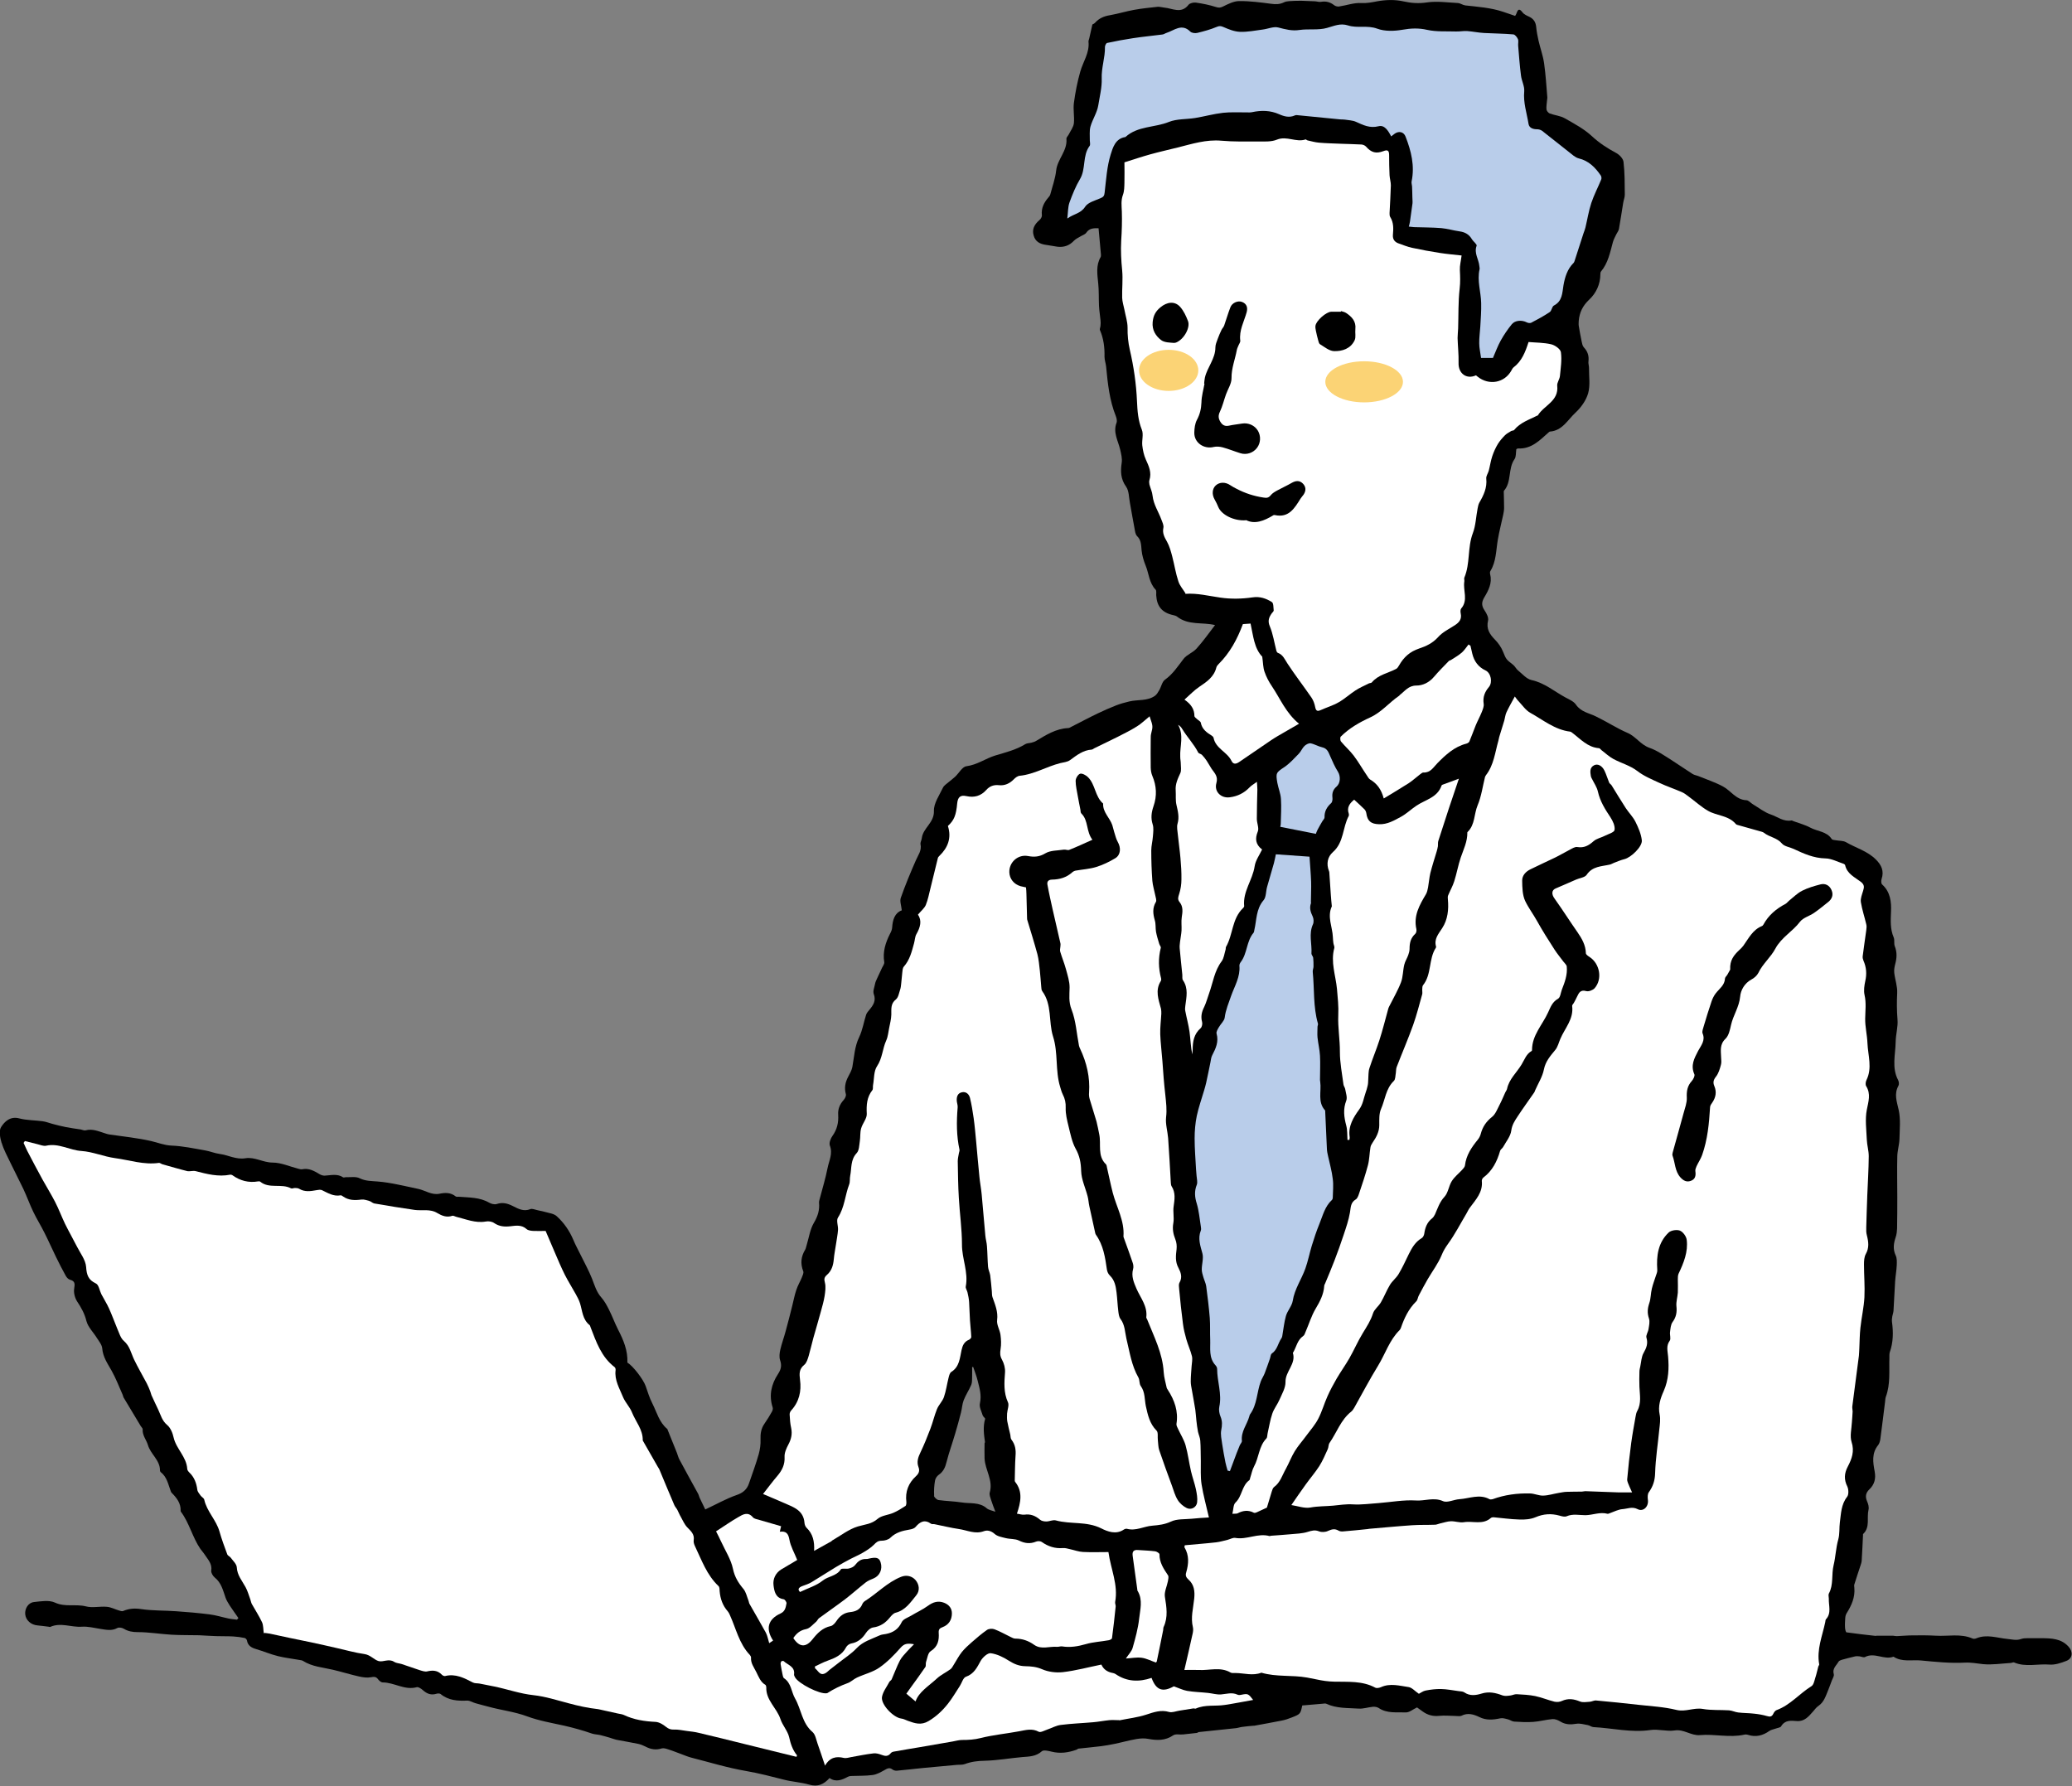
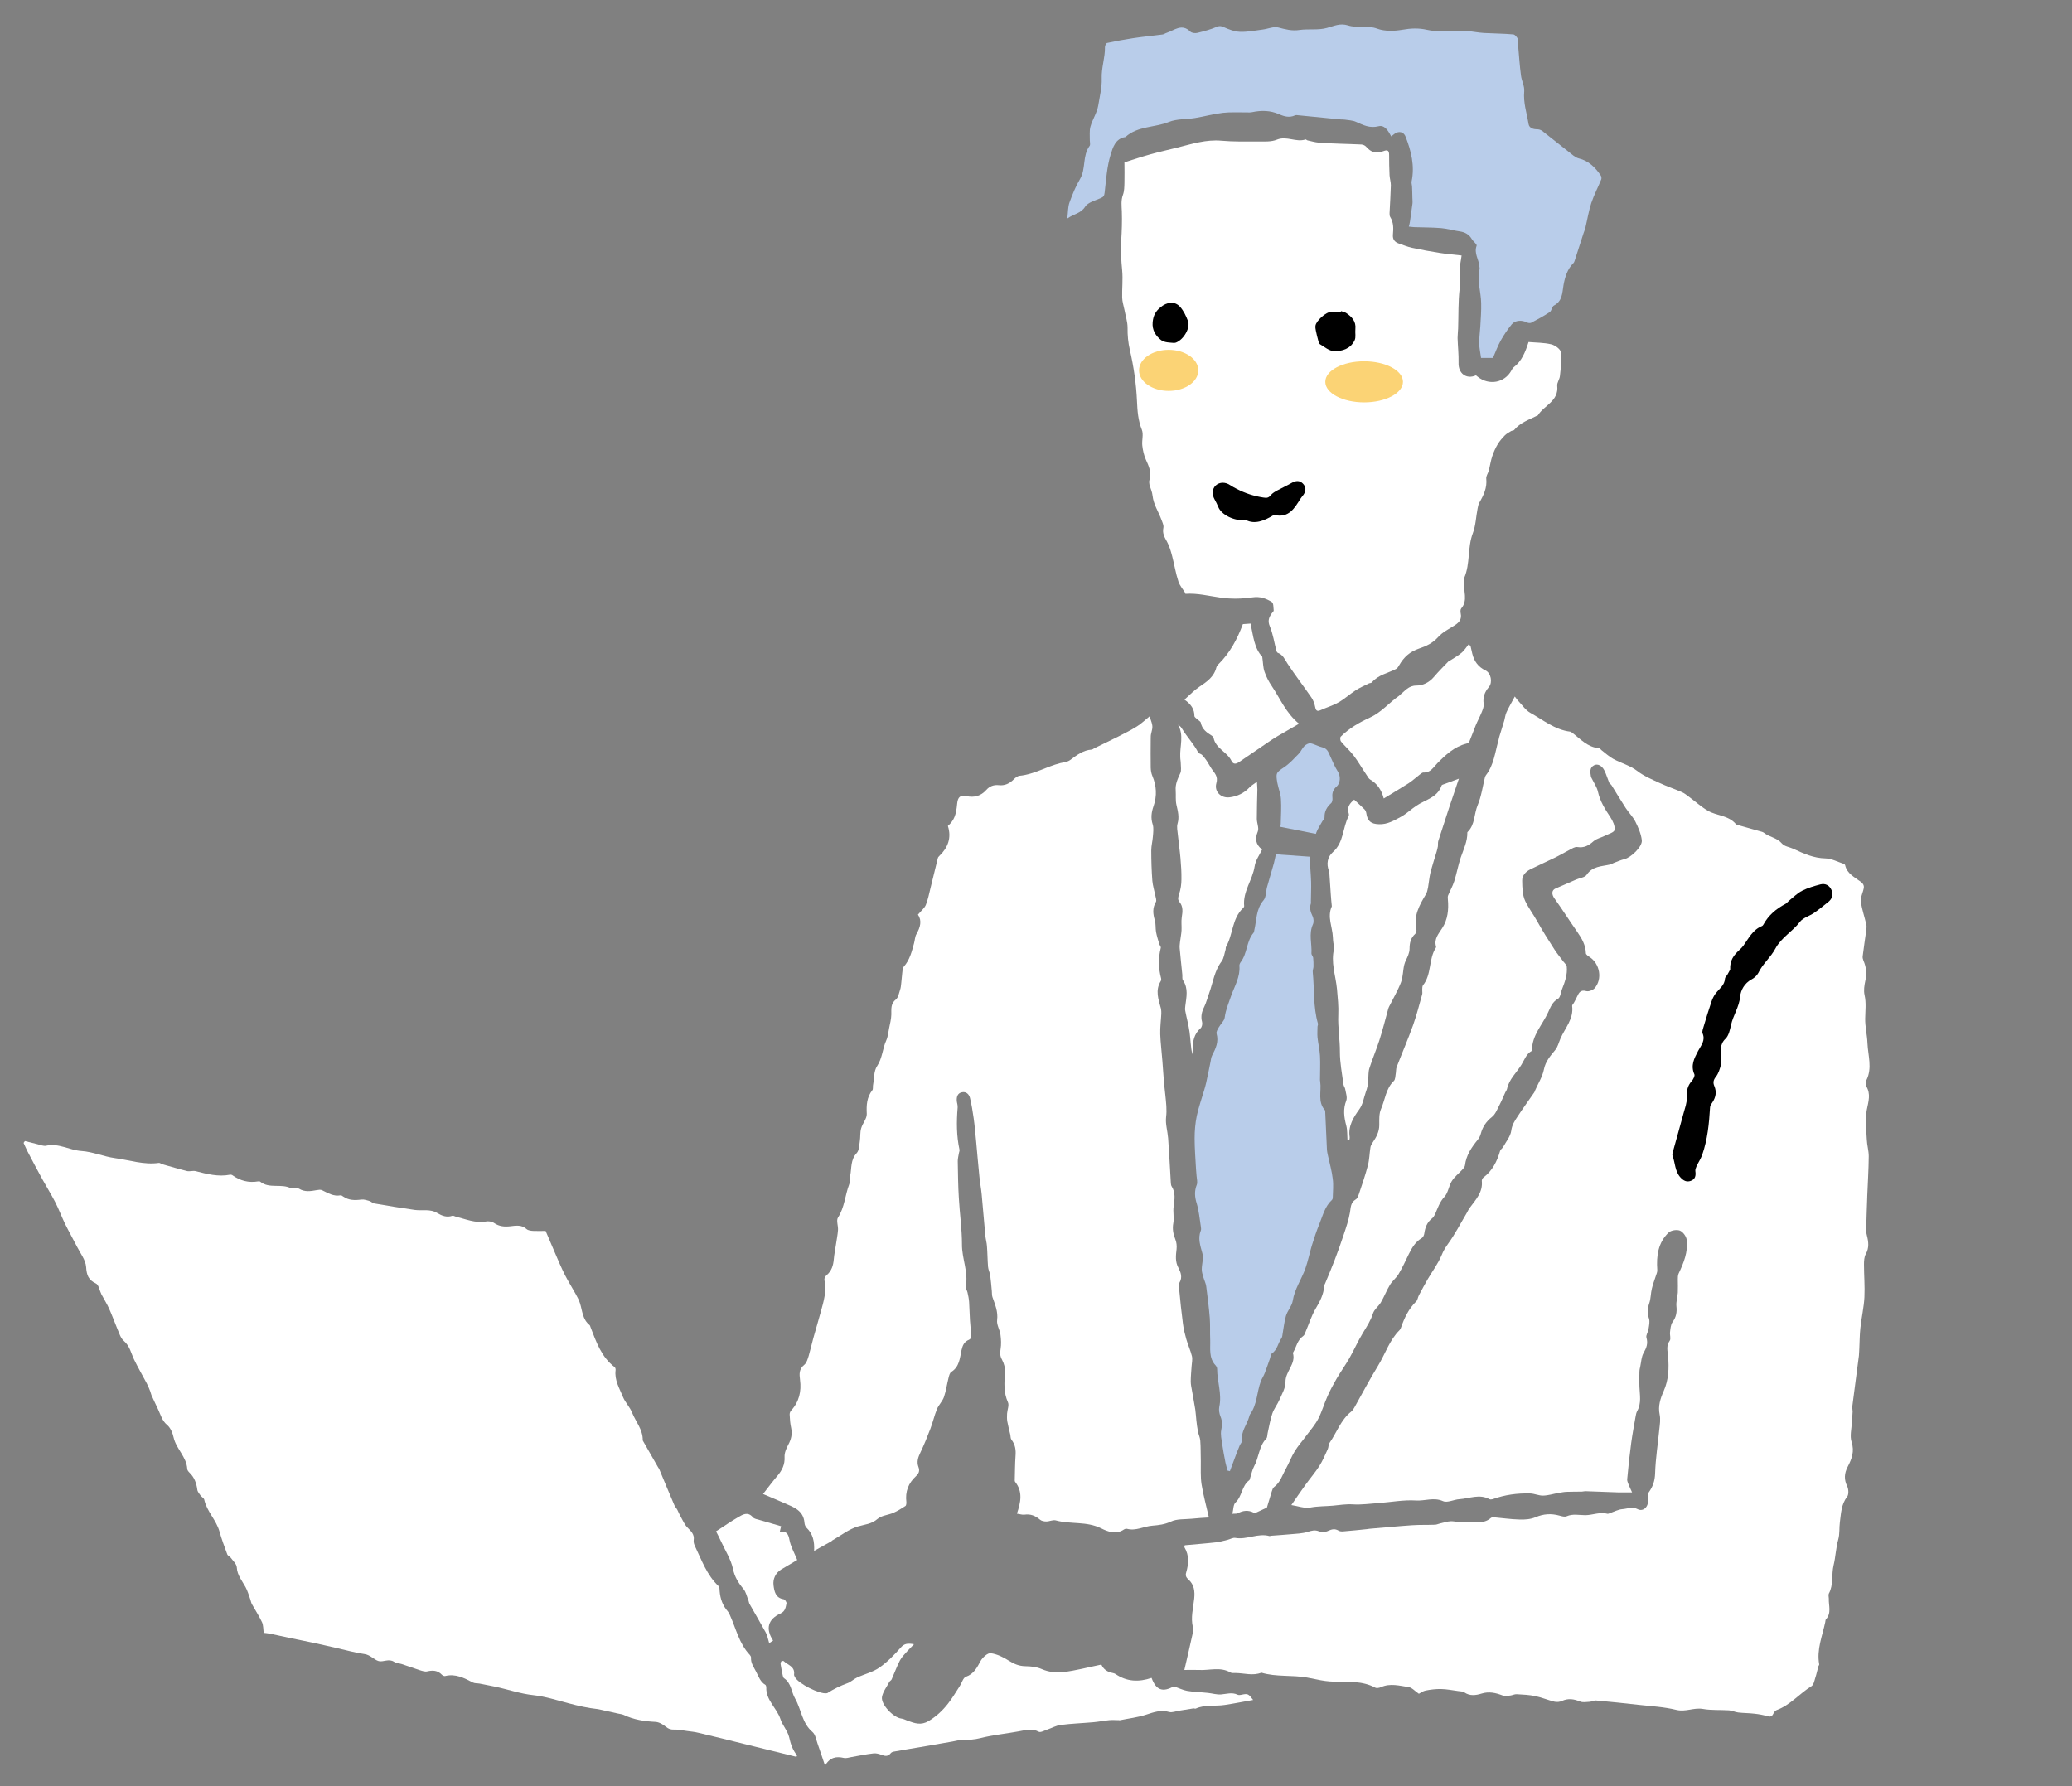
<svg xmlns="http://www.w3.org/2000/svg" id="_レイヤー_2" data-name="レイヤー 2" width="191.55" height="165.13" viewBox="0 0 191.55 165.13">
  <rect x="0" y="0" width="191.55" height="165.13" fill="#808080" stroke="none" />
  <defs>
    <style>
      .cls-1, .cls-2, .cls-3, .cls-4 {
        stroke-width: 0px;
      }

      .cls-2 {
        fill: #b9cdea;
      }

      .cls-3 {
        fill: #fff;
      }

      .cls-4 {
        fill: #fbd375;
      }
    </style>
  </defs>
  <g id="_レイヤー_1-2" data-name="レイヤー 1">
    <g>
      <g>
-         <path class="cls-1" d="m.16,105.67c.19.64.52,1.23.81,1.84.38.8.8,1.59,1.18,2.39.33.7.59,1.43.92,2.12.32.67.72,1.3,1.05,1.97.37.73.69,1.47,1.05,2.2.29.6.6,1.2.92,1.78.08.14.23.3.38.34.47.13.46.37.39.81-.07.38.06.87.27,1.2.38.57.69,1.12.86,1.81.15.57.65,1.05.97,1.57.19.3.46.62.49.95.06.79.48,1.39.85,2.04.41.72.7,1.5,1.04,2.26.04.08.04.17.08.24.53.89,1.06,1.77,1.59,2.65.06.1.19.21.18.3-.04.56.34.97.48,1.44.25.87,1.13,1.4,1.12,2.37,0,.05.03.11.06.14.59.45.7,1.15.94,1.78.02.05.04.1.08.14.47.47.86.97.83,1.68,0,.03.02.07.04.09.77,1.04,1.05,2.34,1.78,3.41.13.19.29.35.41.54.29.45.7.84.6,1.48-.03.19.15.49.32.63.62.49.77,1.21,1.01,1.89.09.25.25.49.39.72.25.38.53.76.79,1.14-.04.05-.09.1-.13.15-.26-.04-.53-.05-.79-.11-.58-.12-1.16-.31-1.75-.38-1.02-.13-2.05-.22-3.08-.29-1.08-.08-2.18-.04-3.25-.2-.6-.09-1.12-.05-1.66.18-.1.04-.25-.01-.38-.05-.37-.11-.74-.31-1.12-.34-.64-.06-1.33.12-1.94-.04-.94-.24-1.91.09-2.86-.35-.54-.25-1.29-.12-1.94-.05-.53.06-.85.6-.81,1.12.05.56.53.99,1.14,1.04.34.03.68.08,1.02.12.05,0,.11.04.15.02.97-.44,1.94.05,2.92-.02.56-.04,1.14.11,1.71.2.53.08,1.05.21,1.58-.08.15-.08.44-.03.6.07.4.24.8.31,1.28.31,1.05,0,2.09.18,3.14.24.85.05,1.7.03,2.54.05.53.02,1.05.07,1.58.08.52.02,1.04,0,1.56.03.36.02.71.07,1.06.14.09.02.21.14.22.23.08.49.42.67.85.8.68.2,1.33.48,2.02.65.64.16,1.31.23,1.96.35.12.02.25.03.35.09.85.54,1.83.6,2.77.82.81.19,1.6.44,2.41.62.36.08.75.14,1.11.07.3-.06.48-.05.66.2.1.13.28.28.42.28,1.07,0,2.03.75,3.15.44.15-.04.41.14.57.28.37.33.75.48,1.24.33.12-.04.31-.04.39.02.73.6,1.58.65,2.47.61.25,0,.5.17.75.24.4.12.79.21,1.19.32,1.19.33,2.42.46,3.6.9,1.08.4,2.24.6,3.38.85.88.2,1.75.44,2.61.74.24.08.51.08.77.14.31.07.62.17.93.26.18.05.36.13.55.17.67.13,1.35.24,2.02.38.23.05.46.14.67.25.49.26.97.34,1.51.17.18-.05.41.03.6.09.42.13.82.3,1.24.45.29.11.58.23.88.31,1.69.43,3.37.95,5.08,1.24,1.2.21,2.36.51,3.53.81.75.19,1.54.23,2.3.45.81.23,1.35-.03,1.88-.61.57.4,1.13.19,1.68-.11.09-.05.2-.08.3-.08.67-.03,1.34,0,2-.09.38-.05.75-.26,1.09-.45.26-.15.47-.28.75-.06.1.08.27.12.4.11.81-.07,1.61-.17,2.42-.25,1.05-.1,2.09-.2,3.14-.29.24-.02.5.01.72-.07.61-.23,1.21-.3,1.87-.31,1.16-.03,2.31-.24,3.46-.34.64-.05,1.26-.05,1.8-.54.16-.14.61-.03.9.04.79.2,1.55.09,2.3-.18.06-.02.12-.09.18-.1.71-.08,1.41-.14,2.12-.23.41-.05.82-.13,1.22-.21.68-.14,1.35-.33,2.04-.45.35-.06.73-.08,1.08-.01.81.15,1.57.17,2.3-.33.22-.15.6-.05.9-.08.42-.04.85-.09,1.27-.14.07,0,.13-.07.19-.08,1.14-.12,2.28-.24,3.42-.36.21-.02.41-.1.61-.12.35-.05.71-.08,1.07-.11.02,0,.04,0,.05,0,.84-.16,1.68-.3,2.51-.47.32-.06.64-.17.94-.29.8-.31.81-.34.97-1.11.65-.06,1.25-.11,1.86-.16.12,0,.26-.05.36,0,.96.45,1.99.38,3,.45.43.03.88-.13,1.32-.17.17-.01.38.02.52.11.78.53,1.68.38,2.53.41.31.01.64-.28,1.02-.46.14.1.33.24.53.38.46.33.95.46,1.52.4.49-.05,1,0,1.5.01.19,0,.41.05.56-.02.58-.3,1.13-.13,1.65.12.64.32,1.27.26,1.93.12.22-.05.48.03.71.09.2.05.39.2.58.21.58.04,1.17.07,1.75.03.6-.04,1.19-.21,1.79-.26.23-.02.51.09.72.22.48.3.97.3,1.5.21.33-.05.69.06,1.03.12.19.03.36.18.54.19,1.75.09,3.49.53,5.27.27.72-.11,1.5.15,2.23.04.87-.14,1.52.5,2.35.43,1.36-.12,2.73.26,4.09-.04.11-.03.25-.02.36.02.73.23,1.37.06,1.97-.37.16-.11.38-.14.57-.21.18-.07.44-.09.51-.21.35-.6.91-.53,1.44-.49.72.06,1.1-.42,1.51-.88.16-.18.3-.39.5-.52.53-.36.68-.94.91-1.48.12-.29.22-.58.33-.87.07-.19.23-.42.18-.58-.16-.52.24-.8.44-1.16.05-.08.19-.14.29-.17.42-.12.83-.22,1.25-.32.13-.03.27-.01.4,0,.17.02.38.13.51.06.88-.46,1.76.3,2.63-.03.79.52,1.69.27,2.54.35,1.35.13,2.71.27,4.05.2.6-.03,1.12.08,1.69.14.84.08,1.71-.06,2.56-.11.1,0,.22-.08.3-.05,1.07.46,2.2.11,3.29.2.5.04,1.06-.15,1.55-.34.59-.23.63-.85.2-1.32-.69-.76-1.59-.77-2.5-.78-.43,0-.85,0-1.28,0-.21,0-.43.01-.62.08-.43.15-.82.03-1.25-.01-.95-.09-1.9-.46-2.87-.06-.1.04-.25.07-.35.02-1.1-.48-2.27-.19-3.4-.26-.71-.04-1.42-.04-2.13-.03-.49,0-.99.05-1.48.07-.12,0-.23-.03-.35-.04-.51,0-1.03,0-1.54,0-.02,0-.03.02-.05.02-.9-.1-1.8-.2-2.7-.33-.07,0-.13-.27-.14-.42-.02-.31,0-.61.02-.92.01-.15.05-.3.13-.43.45-.72.79-1.47.71-2.35-.01-.1-.03-.22,0-.31.18-.59.38-1.17.57-1.75.05-.15.1-.3.11-.45.05-.77.08-1.55.12-2.32,0-.05-.01-.12.02-.15.66-.63.31-1.49.49-2.23.06-.25-.03-.56-.14-.8-.18-.43-.11-.77.21-1.08.49-.46.62-1.01.5-1.66-.16-.84-.29-1.69.32-2.44.11-.14.17-.35.2-.53.16-1.16.29-2.31.44-3.47.02-.16.02-.32.07-.46.44-1.18.29-2.4.33-3.62,0-.17-.01-.36.04-.52.32-.91.33-1.84.2-2.79-.02-.17,0-.35.03-.52s.1-.34.11-.51c.06-.91.09-1.81.15-2.71.03-.5.13-1,.15-1.5.01-.31.03-.65-.1-.91-.28-.6-.18-1.14.01-1.71.08-.24.11-.51.12-.76.02-.98.02-1.97.02-2.96,0-1.24-.03-2.48,0-3.72.01-.53.18-1.06.2-1.59.02-.9.12-1.84-.07-2.7-.17-.78-.45-1.48-.02-2.25.07-.13.04-.37-.03-.51-.61-1.15-.25-2.35-.23-3.54.01-.71.23-1.41.17-2.06-.07-.83-.07-1.64-.03-2.47.03-.61-.2-1.23-.27-1.85-.03-.27.02-.55.09-.82.15-.55.18-1.08-.04-1.64-.1-.24,0-.57-.1-.81-.34-.79-.28-1.57-.25-2.41.04-.87-.06-1.81-.82-2.49-.1-.09-.1-.35-.05-.51.24-.72,0-1.28-.54-1.81-.79-.78-1.84-1.06-2.75-1.59-.26-.15-.63-.12-.95-.18-.13-.02-.32-.03-.37-.11-.47-.72-1.33-.7-1.99-1.06-.48-.26-1.03-.4-1.54-.59-.07-.02-.14-.08-.19-.07-.73.14-1.29-.34-1.91-.55-.59-.2-1.1-.61-1.65-.94-.21-.12-.4-.37-.61-.38-.97-.04-1.44-.89-2.18-1.28-.71-.38-1.48-.63-2.23-.94-.19-.08-.4-.1-.57-.21-.68-.43-1.34-.9-2.02-1.33-.63-.39-1.26-.84-1.95-1.08-.83-.29-1.28-1.06-2.03-1.38-1.02-.44-1.94-1.05-2.94-1.53-.63-.31-1.38-.41-1.84-1.09-.2-.29-.6-.47-.93-.64-1.05-.56-1.96-1.37-3.18-1.63-.45-.1-.84-.56-1.23-.88-.19-.15-.29-.4-.48-.54-.66-.51-.63-.51-.93-1.23-.16-.39-.42-.76-.72-1.07-.5-.51-.84-1.01-.65-1.79.06-.26-.13-.63-.3-.89-.3-.44-.34-.76-.04-1.26.37-.62.74-1.31.53-2.11-.02-.09-.03-.22.02-.3.55-.89.52-1.92.69-2.9.13-.78.34-1.55.5-2.32.04-.2.08-.41.08-.62,0-.5-.02-.99-.03-1.49,0-.03,0-.08.02-.1.73-.84.35-2.04.98-2.93.15-.22.11-.57.16-.91.02,0,.1-.08.17-.07,1.23.06,1.99-.75,2.8-1.47.04-.03.08-.08.13-.09,1.15-.08,1.65-1.08,2.35-1.73.52-.48,1-1.14,1.19-1.81.21-.73.07-1.57.08-2.35,0-.2-.08-.41-.05-.61.06-.51-.08-.92-.43-1.29-.12-.13-.16-.35-.2-.54-.1-.48-.19-.97-.27-1.46-.02-.14,0-.3,0-.44.07-.79.37-1.41.98-1.98.62-.58,1.02-1.41,1.02-2.34,0-.08.01-.19.06-.25.66-.79.84-1.77,1.1-2.72.07-.25.2-.48.31-.71.08-.17.22-.33.25-.51.14-.8.26-1.6.39-2.4.04-.26.15-.51.15-.76-.01-1.01,0-2.03-.12-3.04-.04-.31-.39-.67-.7-.83-.8-.43-1.53-.9-2.21-1.53-.73-.68-1.65-1.17-2.53-1.67-.41-.23-.93-.27-1.38-.44-.13-.05-.28-.23-.3-.37-.03-.27.03-.55.05-.83,0-.09.03-.17.03-.26-.09-1.06-.15-2.12-.3-3.17-.1-.72-.36-1.41-.52-2.12-.09-.4-.17-.82-.21-1.23-.04-.44-.22-.75-.62-.95-.23-.11-.5-.22-.64-.41-.37-.49-.46-.18-.59.15-.02.05-.05.09-.1.17-.37-.13-.74-.25-1.11-.38-1.14-.38-2.32-.46-3.5-.59-.23-.03-.46-.21-.69-.22-.94-.05-1.91-.19-2.83-.06-.78.12-1.47.07-2.23-.1-.77-.17-1.62-.14-2.39,0-.5.09-.94.19-1.47.16-.68-.04-1.37.22-2.06.32-.14.02-.34-.03-.45-.12-.37-.29-.76-.39-1.22-.31-.18.03-.37-.04-.56-.05-.43-.02-.85-.04-1.28-.05-.2,0-.41,0-.61.01-.32.03-.68,0-.96.13-.4.2-.77.2-1.2.14-.98-.13-1.97-.26-2.95-.25-.5,0-1.02.27-1.49.5-.25.12-.39.13-.65.05-.6-.19-1.23-.32-1.86-.41-.22-.03-.56.05-.68.2-.68.88-1.5.32-2.26.26-.21-.02-.42-.09-.62-.07-.72.08-1.44.15-2.15.28-.74.13-1.47.36-2.21.49-.56.09-1.03.28-1.41.71-.08.09-.22.14-.24.15-.11.49-.2.89-.29,1.29-.02.1-.08.21-.07.3.11,1.03-.5,1.85-.76,2.77-.27.95-.46,1.93-.59,2.9-.08.61.06,1.25,0,1.87-.04.36-.3.69-.47,1.03-.07.14-.23.28-.22.41.1,1.12-.84,1.89-.95,2.94-.08.74-.35,1.47-.54,2.2-.03.11-.11.21-.19.3-.4.47-.66.97-.59,1.62.02.15-.1.36-.23.46-.5.43-.69.88-.53,1.42.15.54.53.8,1.22.88.33.04.65.12.98.16.59.07,1.09-.1,1.51-.54.17-.18.41-.29.63-.42.17-.11.41-.17.52-.33.31-.46.75-.42,1.14-.42.08.83.15,1.63.22,2.42,0,.08.01.18-.03.25-.45.78-.3,1.61-.22,2.44.07.68.04,1.37.07,2.05.02.45.1.9.14,1.34.02.17.02.34,0,.51,0,.14-.1.3-.05.41.34.79.44,1.61.42,2.46,0,.3.12.61.15.92.15,1.56.31,3.11.9,4.58.07.18.13.44.06.61-.34.9.15,1.66.34,2.48.09.39.2.82.14,1.21-.12.8-.1,1.51.41,2.22.27.38.25.98.35,1.49.15.79.27,1.59.43,2.39.04.24.08.53.23.68.4.39.37.85.42,1.33.05.47.19.95.37,1.39.31.75.32,1.61.93,2.24.09.1.04.34.05.51.06,1.04.55,1.62,1.58,1.84.12.03.25.06.34.13,1.06.84,2.37.5,3.52.79-.54.7-1.08,1.47-1.71,2.17-.34.38-.9.56-1.2.95-.53.69-.99,1.41-1.72,1.93-.27.19-.34.65-.53.97-.11.19-.23.4-.4.52-.71.5-1.58.33-2.37.52-.41.1-.83.21-1.23.37-.56.22-1.11.46-1.65.72-.82.39-1.62.82-2.43,1.23-.11.05-.22.14-.33.14-1.15.05-2.07.65-3.01,1.21-.12.07-.26.1-.39.14-.19.05-.4.04-.56.13-.87.54-1.84.77-2.8,1.06-.88.27-1.66.86-2.66.99-.38.05-.68.63-1.03.96-.19.18-.4.33-.6.5-.19.17-.44.31-.54.53-.33.7-.85,1.43-.83,2.14.04,1.1-1.01,1.57-1.12,2.52-.02.19-.15.39-.12.55.13.59-.22,1.01-.43,1.5-.5,1.14-.98,2.29-1.39,3.46-.11.31.04.7.09,1.16-.65.24-.84.86-.89,1.58-.01.2-.1.41-.2.59-.42.83-.69,1.68-.53,2.63.02.15-.12.34-.2.5-.15.34-.32.67-.47,1.01-.07.16-.15.31-.18.48-.06.32-.22.68-.12.95.23.62-.05,1.03-.4,1.45-.12.15-.26.3-.31.47-.22.68-.33,1.42-.64,2.06-.43.89-.46,1.83-.63,2.76-.06.32-.24.62-.39.91-.27.51-.37,1.03-.21,1.61.04.15-.08.4-.21.54-.36.4-.54.85-.5,1.38.04.7-.1,1.33-.52,1.92-.18.24-.34.67-.25.91.29.75-.08,1.4-.21,2.07-.19.96-.48,1.91-.73,2.86-.03.12-.07.24-.06.36.06.67-.11,1.23-.47,1.84-.36.6-.46,1.36-.67,2.05-.05.15-.07.31-.14.44-.39.64-.46,1.29-.18,2,.06.15-.06.39-.13.57-.16.39-.38.75-.51,1.15-.16.47-.25.96-.37,1.44-.2.8-.4,1.6-.62,2.39-.15.57-.36,1.12-.49,1.69-.07.31-.12.69-.02.98.17.5.09.85-.2,1.29-.61.93-.85,1.96-.49,3.07.04.11,0,.28-.06.39-.21.38-.44.75-.69,1.11-.32.45-.39.94-.37,1.48.02.45-.05.93-.17,1.36-.26.91-.59,1.8-.9,2.7-.19.56-.56.87-1.15,1.07-.95.33-1.84.84-2.89,1.33-.15-.31-.34-.7-.52-1.08-.06-.12-.08-.27-.15-.39-.57-1.04-1.15-2.08-1.71-3.13-.11-.2-.16-.42-.24-.63-.29-.72-.58-1.44-.87-2.16,0-.02,0-.04-.02-.05-.76-.62-.97-1.56-1.39-2.38-.26-.5-.42-1.05-.61-1.59-.22-.62-1.17-1.86-1.69-2.17.05-1.11-.36-2.08-.86-3.05-.31-.61-.54-1.25-.85-1.86-.19-.38-.41-.78-.69-1.1-.46-.51-.63-1.14-.87-1.75-.3-.76-.71-1.49-1.07-2.23-.22-.45-.46-.88-.65-1.34-.36-.85-.86-1.58-1.54-2.2-.13-.12-.32-.2-.5-.25-.44-.12-.89-.22-1.33-.32-.2-.04-.44-.15-.6-.09-.63.26-1.13-.03-1.65-.29-.46-.23-.92-.36-1.46-.18-.21.07-.52-.01-.72-.13-.87-.5-1.84-.46-2.78-.54-.1,0-.24.02-.3-.03-.46-.37-.97-.36-1.49-.25-.74.15-1.32-.31-1.99-.45-1.24-.25-2.48-.58-3.73-.68-.58-.05-1.12-.03-1.67-.3-.35-.18-.84-.08-1.27-.1-.08,0-.19.05-.25.02-.55-.37-1.14-.19-1.73-.16-.15,0-.33-.06-.46-.14-.5-.3-.99-.58-1.61-.45-.11.02-.24-.02-.35-.05-.79-.2-1.59-.57-2.38-.57-.88,0-1.65-.54-2.51-.4-.86.14-1.59-.29-2.39-.4-.44-.06-.87-.24-1.31-.32-1.04-.18-2.09-.41-3.14-.45-.68-.03-1.26-.28-1.88-.42-1.27-.29-2.58-.42-3.88-.61-.14-.02-.27-.07-.4-.11-.58-.18-1.14-.44-1.77-.27-.13.04-.3-.05-.45-.08-.46-.07-.93-.13-1.38-.22-.42-.08-.83-.19-1.25-.3-.3-.08-.59-.2-.9-.24-.71-.1-1.45-.08-2.14-.26-.85-.23-1.37.28-1.7.8-.22.35-.09,1,.05,1.47Zm86.2,32.61c-.03-.46,0-.94.08-1.4.03-.19.18-.42.34-.53.44-.3.61-.71.73-1.2.22-.87.53-1.71.78-2.57.2-.66.38-1.32.55-1.99.1-.38.11-.78.25-1.14.19-.49.49-.93.7-1.42.09-.23.07-.5.08-.76.01-.29,0-.59,0-.89.04,0,.07,0,.1,0,.14.42.31.84.41,1.26.17.68.38,1.35.21,2.1-.08.34.15.75.26,1.12.04.12.25.25.22.33-.21.72-.11,1.43-.01,2.14,0,.03-.04.06-.04.09,0,.47-.02.95,0,1.42.05,1.06.81,2.01.48,3.14-.06.21.06.48.13.71.1.33.23.64.39,1.07-.33-.12-.61-.16-.79-.31-.69-.61-1.55-.42-2.33-.55-.71-.11-1.43-.12-2.14-.22-.16-.03-.41-.26-.42-.41Z" />
        <path class="cls-3" d="m119.37,139.14c.6.09,1.22.33,1.77.23.71-.13,1.4-.11,2.08-.17.62-.06,1.21-.16,1.86-.12.78.05,1.58-.07,2.37-.12,1.15-.09,2.31-.31,3.44-.24.83.06,1.65-.32,2.51.06.4.18,1.01-.15,1.52-.18.93-.06,1.85-.51,2.78,0,.07.04.2.02.29,0,1.12-.41,2.28-.56,3.46-.53.4.01.81.21,1.2.2.49-.01.97-.17,1.45-.25.24-.04.48-.09.71-.1.48-.02.96-.01,1.43-.02.1,0,.21-.04.31-.04,1,.03,2.01.08,3.01.11.41.01.82,0,1.32,0-.1-.23-.18-.38-.24-.53-.08-.23-.23-.46-.21-.69.1-1.12.22-2.24.37-3.35.11-.81.26-1.61.4-2.41.03-.19.07-.39.16-.55.4-.72.23-1.48.2-2.23-.02-.46-.01-.92,0-1.38,0-.17.04-.34.08-.51.09-.42.1-.89.31-1.25.26-.46.42-.86.26-1.4-.07-.22.15-.52.19-.79.05-.33.14-.69.04-.99-.17-.5-.13-.93.03-1.41.15-.43.13-.91.24-1.35.09-.39.24-.77.36-1.15.06-.19.16-.39.14-.58-.09-1.29.07-2.52,1.05-3.45.22-.21.75-.29,1.04-.18.29.12.59.53.63.85.14,1.12-.28,2.14-.75,3.13-.07.16-.07.36-.07.54,0,.4.02.81,0,1.21-.03.42-.17.85-.13,1.26.06.55-.02,1.01-.36,1.47-.17.24-.19.6-.23.91-.04.27.1.63-.03.81-.35.49-.19.94-.15,1.46.09,1.07.06,2.14-.41,3.2-.29.65-.54,1.38-.37,2.17.09.43.02.9-.03,1.34-.13,1.36-.35,2.72-.39,4.08-.02.69-.2,1.23-.59,1.77-.11.16-.11.45-.08.67.1.63-.42,1.16-.95.88-.5-.26-.94-.03-1.4,0-.38.03-.76.23-1.13.36-.08.03-.18.08-.25.07-.7-.19-1.36.12-2.04.13-.58,0-1.16-.15-1.74.1-.18.08-.45,0-.66-.06-.76-.21-1.47-.17-2.22.15-.45.19-.99.23-1.48.21-.81-.02-1.61-.14-2.41-.21-.08,0-.18.02-.24.07-.75.66-1.67.25-2.5.39-.38.06-.79-.1-1.19-.09-.33.01-.66.13-.99.2-.15.03-.3.11-.45.12-.72.03-1.44,0-2.16.05-1.33.09-2.65.22-3.97.33-.03,0-.07.02-.1.02-.77.08-1.53.16-2.3.22-.13.01-.3,0-.41-.07-.34-.2-.62-.14-.97.02-.24.12-.61.14-.85.04-.38-.15-.67-.06-1.03.05-.5.16-1.05.17-1.58.22-.6.06-1.2.09-1.81.14-.05,0-.11.04-.15.03-1.07-.3-2.09.36-3.16.17-.22-.04-.48.12-.72.18-.35.08-.7.19-1.06.23-.97.11-1.95.18-2.89.27-.02.13-.05.17-.03.19.45.75.39,1.53.16,2.32-.09.29-.01.46.21.66.53.47.6,1.09.53,1.77-.09.88-.34,1.75-.12,2.64.04.18.02.38-.02.57-.24,1.11-.5,2.21-.77,3.38.37,0,.85-.02,1.33,0,.98.06,2-.32,2.95.24.12.07.3.03.45.04.8.01,1.6.28,2.39-.03,1.38.41,2.82.2,4.22.45.29.05.58.11.87.17.55.12,1.08.2,1.66.21,1.26.03,2.58-.09,3.77.55.13.07.37.03.53-.04.86-.39,1.72-.13,2.56-.01.32.05.59.38.95.62.17-.08.39-.26.63-.3.46-.09.94-.15,1.42-.14.53.01,1.07.12,1.6.19.19.03.41.02.55.12.52.36,1.08.27,1.6.11.68-.21,1.3-.07,1.93.17.21.08.48.04.72.01.2-.02.41-.14.61-.12.57.03,1.14.06,1.69.17.61.13,1.18.37,1.78.52.22.05.49.03.7-.07.57-.26,1.1-.18,1.66.05.26.11.59.05.89.03.21-.01.41-.14.61-.12,1.3.12,2.61.25,3.91.4,1.17.13,2.36.19,3.5.47.86.21,1.61-.23,2.44-.09.79.14,1.62.08,2.43.13.29.02.57.17.86.2.49.06.99.05,1.48.11.39.04.79.11,1.17.22.29.09.46.06.59-.22.06-.13.18-.29.3-.33,1.26-.46,2.11-1.52,3.22-2.21.2-.12.27-.48.35-.75.12-.35.19-.72.29-1.08.02-.07.09-.13.08-.19-.25-1.37.29-2.62.56-3.91.02-.09.01-.19.06-.25.54-.58.24-1.27.27-1.92,0-.16-.06-.34,0-.46.45-.82.23-1.75.44-2.62.19-.78.21-1.6.43-2.38.15-.54.08-1.08.15-1.59.11-.79.11-1.65.67-2.36.16-.2.14-.69.02-.95-.32-.64-.29-1.21.04-1.84.37-.71.64-1.41.35-2.29-.17-.54,0-1.19.03-1.79.02-.34.06-.68.07-1.02,0-.16-.05-.32-.03-.47.2-1.56.41-3.12.61-4.68.03-.24.02-.48.04-.72.03-.62.03-1.25.1-1.87.1-.94.32-1.88.37-2.82.05-1.01-.04-2.03-.04-3.04,0-.32.02-.69.17-.96.32-.57.25-1.12.1-1.71-.07-.24-.07-.51-.06-.77.02-.93.06-1.86.09-2.79,0-.02,0-.04,0-.05.05-1.24.13-2.48.14-3.72,0-.51-.16-1.02-.18-1.54-.04-.92-.17-1.87,0-2.75.15-.77.39-1.46-.06-2.19-.08-.13-.05-.4.03-.56.55-1.12.14-2.26.09-3.4-.03-.77-.22-1.53-.21-2.27.01-.74.11-1.46-.06-2.2-.09-.41-.02-.87.07-1.29.15-.66.1-1.27-.17-1.88-.05-.12-.09-.28-.07-.41.1-.8.22-1.6.33-2.4.02-.18.05-.38,0-.55-.16-.69-.39-1.36-.5-2.05-.05-.33.11-.71.21-1.05.1-.33.14-.55-.22-.83-.55-.42-1.26-.73-1.44-1.52-.01-.06-.08-.12-.14-.14-.56-.18-1.12-.49-1.68-.5-1.09-.02-2.01-.44-2.95-.88-.36-.17-.84-.22-1.07-.49-.46-.55-1.16-.59-1.67-1-.05-.04-.12-.07-.19-.09-.71-.2-1.42-.4-2.13-.6-.1-.03-.23-.05-.28-.12-.67-.8-1.75-.75-2.57-1.22-.64-.37-1.19-.88-1.79-1.32-.2-.15-.4-.31-.63-.41-.69-.3-1.41-.54-2.09-.86-.69-.32-1.42-.62-2.01-1.08-.69-.53-1.51-.73-2.24-1.13-.39-.21-.72-.53-1.08-.8-.08-.06-.15-.18-.24-.19-1.05-.08-1.71-.85-2.48-1.43-.05-.04-.12-.09-.18-.1-1.42-.17-2.5-1.08-3.69-1.74-.43-.24-.74-.71-1.1-1.09-.14-.14-.24-.31-.33-.42-.27.51-.55.98-.77,1.46-.11.23-.13.5-.2.75-.15.51-.31,1.02-.47,1.53-.03.11-.05.24-.08.35-.31,1.09-.42,2.25-1.15,3.19-.03.04-.06.09-.08.14-.22.88-.34,1.81-.69,2.64-.34.81-.23,1.79-.92,2.46-.01.01-.03.03-.03.04.02.84-.35,1.57-.61,2.33-.24.71-.37,1.47-.6,2.19-.14.45-.39.88-.57,1.32-.04.1-.03.23-.02.35.09.94-.01,1.88-.52,2.66-.35.55-.78,1.01-.57,1.72,0,.03,0,.07-.02.1-.69,1.06-.37,2.45-1.19,3.47-.07.09-.06.26-.07.4-.01.14.03.29,0,.42-.27.96-.51,1.92-.84,2.85-.47,1.31-1.02,2.58-1.52,3.88-.07.17-.05.38-.08.56-.05.25-.03.59-.19.74-.74.71-.8,1.73-1.18,2.59-.19.43-.16.98-.16,1.48,0,.63-.28,1.13-.62,1.63-.09.13-.18.29-.2.45-.09.55-.09,1.11-.23,1.64-.24.91-.54,1.79-.84,2.68-.06.18-.15.4-.29.48-.48.29-.45.73-.53,1.2-.12.71-.36,1.4-.59,2.09-.26.79-.54,1.57-.84,2.35-.27.71-.57,1.41-.86,2.11-.03.08-.09.16-.09.24-.05.79-.4,1.45-.8,2.12-.39.66-.61,1.41-.92,2.12-.06.14-.11.33-.23.4-.54.37-.62,1.01-.92,1.51,0,.01-.03.03-.03.04.32,1.02-.7,1.71-.68,2.69.01.55-.33,1.12-.56,1.65-.19.44-.51.83-.66,1.28-.2.58-.29,1.2-.43,1.8-.04.17-.02.39-.12.5-.7.72-.68,1.76-1.14,2.59-.17.31-.23.68-.35,1.03-.03.08-.03.2-.09.24-.7.51-.65,1.48-1.28,2.07-.2.19-.18.63-.28,1.03.22-.02.37.01.48-.04.49-.26.98-.33,1.5-.06.07.04.2,0,.28-.04.31-.14.62-.29.93-.43.14-.47.29-.98.45-1.49.05-.15.1-.33.21-.41.58-.42.76-1.1,1.09-1.68.3-.54.51-1.12.83-1.64.32-.52.74-.98,1.1-1.48.37-.5.79-.97,1.07-1.52.34-.65.54-1.38.84-2.05.25-.57.55-1.12.86-1.66.37-.63.8-1.23,1.17-1.87.44-.77.79-1.59,1.25-2.34.36-.59.73-1.15.94-1.82.12-.37.51-.65.72-1,.31-.53.53-1.11.85-1.64.22-.36.59-.64.8-1,.35-.59.64-1.22.94-1.84.29-.58.6-1.13,1.2-1.48.12-.07.21-.27.23-.42.08-.56.26-1.04.72-1.4.12-.09.2-.24.27-.37.25-.56.42-1.14.88-1.63.34-.37.39-.99.67-1.44.25-.4.64-.7.96-1.05.11-.12.24-.26.26-.4.11-.95.61-1.68,1.19-2.39.12-.15.22-.34.27-.53.17-.65.5-1.14,1.04-1.57.32-.25.49-.72.69-1.1.2-.38.36-.78.54-1.17.05-.11.14-.21.16-.32.19-.91.89-1.5,1.34-2.25.28-.45.43-.98.94-1.26.02-.01.03-.06.03-.09,0-1.37.97-2.33,1.49-3.48.23-.5.39-.96.92-1.26.21-.12.24-.55.35-.84.27-.69.53-1.38.45-2.14-.02-.16-.2-.3-.31-.45-.27-.37-.57-.72-.82-1.11-.56-.87-1.12-1.75-1.62-2.65-.35-.63-.79-1.21-1.09-1.84-.26-.55-.27-1.25-.28-1.88-.01-.48.33-.84.76-1.05.76-.38,1.53-.72,2.29-1.09.45-.22.88-.48,1.33-.71.23-.12.5-.3.72-.26.63.1,1.05-.14,1.5-.54.27-.24.68-.32,1.02-.49.33-.17.89-.32.92-.55.06-.37-.16-.83-.38-1.17-.5-.75-.96-1.48-1.16-2.38-.09-.41-.36-.79-.55-1.18-.04-.08-.09-.16-.1-.24-.06-.38-.13-.79.3-1.01.33-.17.73.03.96.5.17.35.28.74.43,1.1.04.1.17.16.23.26.43.69.85,1.4,1.3,2.09.28.43.66.8.89,1.25.27.54.53,1.13.6,1.73.07.59-1.01,1.61-1.61,1.75-.33.08-.64.22-.96.34-.13.05-.25.13-.38.16-.77.18-1.61.14-2.15.95-.17.25-.65.29-.98.44-.63.27-1.26.56-1.89.82-.38.16-.38.55-.1.93.73,1.02,1.4,2.08,2.12,3.11.41.59.76,1.2.78,1.95,0,.12.21.26.35.35.94.62,1.2,2.03.46,2.88-.16.18-.55.33-.77.27-.53-.15-.68.14-.85.5-.09.2-.2.4-.31.6-.05.09-.16.18-.15.27.16,1.21-.67,2.05-1.09,3.04-.15.35-.24.76-.48,1.04-.45.55-.89,1.04-1.04,1.79-.13.67-.53,1.29-.81,1.93-.03.06-.04.14-.08.19-.51.74-1.04,1.46-1.53,2.21-.27.41-.53.79-.6,1.34-.07.52-.48,1.01-.75,1.5-.07.13-.24.22-.28.36-.28.97-.71,1.84-1.55,2.47-.08.06-.15.21-.14.31.11,1.05-.57,1.74-1.12,2.49-.12.16-.2.35-.3.52-.56.94-1.06,1.92-1.7,2.8-.25.35-.44.66-.6,1.06-.32.77-.84,1.46-1.27,2.19-.29.5-.56,1.01-.83,1.52-.1.18-.11.43-.25.56-.7.69-1.1,1.54-1.41,2.44-.03.08-.07.16-.13.22-.93.92-1.31,2.18-1.97,3.26-.78,1.27-1.48,2.6-2.21,3.9-.08.13-.17.28-.29.37-.96.76-1.33,1.93-2,2.89-.11.16-.08.41-.17.59-.24.53-.47,1.07-.78,1.56-.38.59-.84,1.12-1.25,1.69-.47.65-.92,1.31-1.34,1.92Z" />
        <path class="cls-3" d="m24.41,150.96c.14.02.34.03.53.07.62.13,1.24.27,1.86.4.68.14,1.36.28,2.04.42.76.16,1.52.34,2.28.51.86.19,1.71.44,2.58.56.55.08.88.53,1.31.65.42.11.94-.26,1.43.07.19.12.46.13.69.2.55.18,1.1.38,1.65.56.23.07.5.17.71.12.52-.12.96-.1,1.35.3.07.08.22.15.31.13.96-.24,1.76.18,2.57.6.18.09.42.06.63.1.46.09.91.18,1.36.27,1.21.25,2.38.67,3.62.8,1.09.12,2.17.47,3.24.75.89.24,1.79.44,2.71.54.15.02.3.07.46.1.47.11.93.21,1.4.31.17.04.35.05.51.12.94.45,1.93.6,2.96.65.33.02.69.24.96.46.24.19.43.26.73.25.4-.02.8.08,1.21.13.36.05.72.08,1.07.17,1.4.33,2.79.67,4.18,1.02,1.62.4,3.25.8,4.87,1.2.03-.08.06-.13.05-.14-.41-.5-.59-1.06-.73-1.69-.14-.58-.61-1.08-.8-1.66-.34-1.03-1.35-1.74-1.31-2.93,0-.08-.03-.2-.08-.23-.47-.28-.62-.75-.85-1.2-.22-.44-.52-.81-.48-1.34,0-.07-.06-.17-.11-.23-1-1.05-1.28-2.46-1.86-3.72-.05-.11-.1-.22-.18-.31-.47-.53-.69-1.16-.75-1.85-.01-.17,0-.39-.11-.49-1.08-1.02-1.55-2.39-2.17-3.68-.08-.17-.15-.38-.12-.55.09-.56-.26-.85-.59-1.19-.26-.27-.42-.65-.61-.99-.12-.2-.2-.42-.31-.63-.08-.15-.21-.28-.28-.44-.47-1.09-.92-2.19-1.38-3.29-.03-.08-.09-.15-.13-.22-.46-.81-.93-1.62-1.39-2.43,0-.01-.02-.03-.02-.05.02-.99-.65-1.72-.99-2.57-.2-.51-.62-.92-.83-1.42-.32-.8-.81-1.57-.69-2.5.01-.09-.02-.22-.08-.27-1.24-.94-1.71-2.34-2.24-3.71-.02-.06-.04-.15-.09-.19-.65-.52-.66-1.31-.88-2.01-.09-.29-.24-.57-.39-.84-.33-.6-.7-1.18-1.01-1.79-.34-.68-.63-1.37-.93-2.07-.29-.66-.57-1.33-.85-1.99-.37,0-.74.02-1.12,0-.22-.01-.49-.04-.64-.17-.46-.42-.99-.32-1.51-.26-.54.06-1.02.02-1.49-.3-.2-.14-.53-.19-.77-.14-.97.17-1.84-.22-2.75-.44-.12-.03-.25-.12-.34-.09-.52.18-.97,0-1.39-.25-.66-.41-1.38-.2-2.08-.29-1.25-.18-2.5-.38-3.75-.6-.16-.03-.3-.19-.46-.23-.24-.07-.5-.16-.73-.13-.61.08-1.18.08-1.7-.29-.07-.05-.16-.12-.23-.1-.66.12-1.17-.22-1.72-.48-.13-.06-.33-.03-.49,0-.55.1-1.1.19-1.62-.13-.11-.06-.26-.07-.39-.07-.12,0-.27.08-.36.03-.89-.47-2,.07-2.84-.61-.04-.04-.13-.04-.2-.03-.88.15-1.67-.06-2.39-.58-.05-.03-.13-.05-.19-.04-1.1.22-2.15-.06-3.2-.33-.24-.06-.53.05-.77,0-.77-.19-1.53-.42-2.29-.63-.11-.03-.23-.14-.33-.13-1.39.2-2.71-.26-4.05-.44-1.05-.14-2.06-.59-3.1-.66-1.11-.07-2.11-.75-3.27-.49-.25.06-.54-.08-.81-.14-.39-.09-.77-.2-1.16-.29-.04.06-.08.11-.12.17.12.25.22.51.35.76.46.88.92,1.76,1.4,2.63.38.69.8,1.36,1.16,2.06.34.66.6,1.36.92,2.03.35.71.75,1.41,1.11,2.12.31.61.79,1.22.84,1.86.05.75.2,1.21.91,1.54.26.12.33.65.5.99.23.44.5.86.7,1.3.28.61.5,1.24.76,1.86.18.4.31.9.62,1.16.55.47.66,1.12.94,1.71.36.75.78,1.46,1.17,2.2.13.24.23.5.33.75.05.11.06.24.11.35.21.45.41.9.63,1.35.23.49.35,1.01.81,1.4.32.26.52.75.61,1.17.24,1.05,1.19,1.78,1.26,2.9,0,.12.11.25.2.34.45.43.65.97.73,1.58.02.19.18.37.3.54.1.14.31.24.34.38.24,1.1,1.11,1.88,1.41,2.95.2.71.46,1.41.72,2.11.05.13.23.19.32.31.21.29.54.58.56.89.04.74.49,1.24.81,1.83.19.35.3.75.44,1.13.05.14.07.3.14.43.31.56.67,1.1.94,1.68.13.28.11.63.17,1.08Z" />
        <path class="cls-3" d="m106.28,66.22c-.42.34-.77.69-1.18.94-.57.36-1.17.65-1.77.96-.72.36-1.45.71-2.17,1.06-.08.04-.15.11-.23.12-.81.05-1.4.53-2.02.98-.24.17-.59.2-.89.27-1.27.32-2.42,1.04-3.75,1.17-.2.02-.41.18-.56.34-.38.38-.83.59-1.36.53-.48-.05-.86.09-1.17.44-.5.56-1.11.73-1.84.57-.56-.12-.79.09-.85.67-.1,1.11-.29,1.57-.86,2.09.35,1.1.01,2-.79,2.77-.06.06-.13.13-.14.21-.23.92-.45,1.85-.68,2.77-.13.52-.23,1.06-.43,1.55-.13.31-.44.55-.73.9.39.55.22,1.17-.14,1.8-.14.24-.14.57-.22.85-.21.76-.39,1.53-.94,2.15-.12.14-.13.39-.15.59-.04.33-.06.67-.1,1.01-.02.19-.04.38-.1.55-.1.3-.16.7-.38.88-.51.4-.42.89-.43,1.41-.01.42-.12.83-.2,1.24-.08.39-.11.8-.27,1.15-.35.77-.35,1.63-.85,2.38-.31.46-.26,1.16-.37,1.75-.03.15.02.36-.06.46-.52.66-.56,1.38-.52,2.2.02.43-.39.87-.52,1.34-.11.37-.06.79-.12,1.17-.06.38-.06.87-.29,1.11-.58.62-.46,1.38-.6,2.09-.06.27,0,.57-.1.82-.38,1-.42,2.11-1.03,3.05-.18.27.03.77,0,1.16-.03.43-.12.85-.18,1.28-.07.48-.17.95-.21,1.43-.05.56-.2,1.06-.64,1.44-.24.21-.27.38-.18.71.1.39.03.84-.03,1.25-.08.49-.22.97-.35,1.44-.22.81-.46,1.62-.69,2.43-.15.55-.27,1.1-.43,1.65-.09.29-.19.65-.41.83-.49.39-.46.84-.39,1.39.14,1.05-.08,2.03-.83,2.84-.08.09-.14.25-.13.37.02.42.05.84.14,1.24.12.57,0,1.05-.27,1.55-.18.34-.36.75-.34,1.12.04.71-.23,1.24-.66,1.75-.43.5-.82,1.03-1.33,1.68.77.33,1.38.58,1.99.85.85.37,1.75.67,1.84,1.81.01.17.09.37.2.47.57.55.74,1.24.69,2.13.6-.33,1.1-.61,1.6-.89.03-.02.05-.06.07-.07.79-.45,1.54-1.05,2.38-1.3.64-.19,1.26-.21,1.82-.7.37-.32.98-.35,1.46-.56.39-.17.76-.4,1.11-.63.08-.05.1-.25.09-.37-.12-.96.19-1.75.89-2.39.25-.23.37-.48.23-.84-.18-.47-.04-.9.18-1.35.34-.71.64-1.45.92-2.19.23-.6.37-1.23.61-1.82.16-.39.5-.71.64-1.1.2-.58.28-1.2.43-1.79.05-.2.11-.46.26-.55.75-.47.78-1.28.94-2.01.1-.45.25-.78.69-.96.09-.04.21-.17.21-.25-.02-.52-.09-1.03-.12-1.54-.04-.57-.04-1.13-.08-1.7-.02-.3-.08-.59-.15-.89-.04-.18-.19-.38-.16-.54.26-1.33-.36-2.58-.35-3.89,0-1.43-.21-2.87-.29-4.3-.07-1.13-.08-2.27-.1-3.4,0-.25.07-.51.11-.76.02-.1.07-.21.05-.3-.28-1.29-.28-2.59-.17-3.9.02-.2-.06-.4-.08-.6-.03-.38.07-.73.48-.81.39-.08.65.18.74.52.15.61.25,1.24.34,1.87.1.71.16,1.43.23,2.15.1,1.08.19,2.17.3,3.25.05.55.16,1.09.21,1.63.12,1.28.22,2.55.34,3.83.03.33.13.65.15.98.05.63.05,1.27.1,1.9.02.27.16.53.2.79.07.49.1.98.15,1.47.02.19,0,.38.06.55.24.69.53,1.34.43,2.12-.06.43.25.9.31,1.36.06.43.08.89.01,1.32-.06.36-.06.64.13.98.19.35.31.79.28,1.18-.07.95-.14,1.85.27,2.76.13.28-.06.7-.08,1.05-.01.24-.02.48.02.72.07.4.18.8.27,1.19.04.16.02.37.11.49.36.46.43.96.38,1.53-.05.74-.05,1.48-.07,2.22,0,.05,0,.11.03.15.73.91.53,1.88.17,2.95.25.03.48.12.7.09.56-.08,1.01.1,1.44.47.14.12.38.16.58.16.29,0,.61-.17.87-.1,1.38.38,2.85.06,4.21.74.57.29,1.36.6,2.08.11.08-.05.21-.1.3-.07.82.22,1.55-.23,2.33-.29.6-.05,1.15-.11,1.73-.38.55-.26,1.26-.2,1.89-.26.56-.06,1.11-.09,1.62-.12-.24-1.06-.52-2.05-.68-3.06-.11-.71-.06-1.45-.07-2.18-.02-.62,0-1.25-.05-1.87-.02-.27-.15-.54-.21-.81-.07-.35-.11-.7-.15-1.05-.04-.33-.05-.67-.1-1-.09-.59-.21-1.18-.31-1.78-.05-.27-.11-.55-.11-.82,0-.47.05-.95.08-1.42.02-.31.1-.63.03-.92-.13-.53-.37-1.04-.52-1.57-.13-.46-.25-.94-.31-1.42-.14-1.06-.25-2.13-.35-3.2-.02-.2-.06-.45.03-.61.29-.5.12-.95-.1-1.37-.31-.57-.24-1.13-.17-1.73.03-.29,0-.62-.11-.89-.2-.5-.29-.97-.19-1.52.09-.5-.05-1.04.03-1.55.09-.64.19-1.26-.19-1.85-.05-.08-.06-.2-.07-.3-.08-1.38-.15-2.76-.25-4.14-.05-.65-.26-1.31-.19-1.94.09-.71,0-1.36-.07-2.06-.12-1.03-.2-2.08-.27-3.13-.06-.83-.17-1.66-.2-2.49-.02-.63.07-1.27.1-1.9,0-.15,0-.3-.03-.45-.23-.85-.56-1.7-.02-2.56.04-.06.05-.17.03-.25-.25-.94-.27-1.87-.03-2.82.03-.1-.1-.23-.14-.36-.11-.37-.23-.74-.3-1.12-.06-.35-.01-.72-.11-1.06-.17-.59-.24-1.14.1-1.71.08-.14-.02-.4-.06-.61-.09-.45-.23-.89-.27-1.34-.07-.93-.1-1.87-.1-2.81,0-.43.12-.85.15-1.28.03-.38.09-.79-.02-1.13-.19-.59-.11-1.13.08-1.68.33-.95.28-1.88-.11-2.8-.1-.23-.14-.5-.15-.76-.02-.89,0-1.79,0-2.68,0-.16,0-.32.04-.47.17-.68.17-.68-.13-1.55Z" />
        <path class="cls-3" d="m109.58,54.9c1.12-.08,2.17.2,3.25.35.96.14,1.98.12,2.94-.02.72-.11,1.28.1,1.81.43.16.1.14.51.17.78,0,.08-.11.17-.17.25-.26.37-.41.69-.19,1.21.3.72.41,1.51.61,2.27.02.07.07.17.14.19.47.17.63.6.88.98.7,1.07,1.49,2.09,2.22,3.15.18.26.29.59.35.9.07.34.2.39.5.26.55-.25,1.14-.42,1.66-.72.55-.31,1.02-.75,1.56-1.1.38-.25.81-.43,1.22-.64.09-.05.23-.03.29-.1.59-.71,1.49-.85,2.25-1.25.12-.06.21-.22.28-.34.43-.75.99-1.26,1.86-1.55.61-.2,1.24-.49,1.73-1.04.41-.47,1.02-.76,1.56-1.11.4-.26.65-.56.54-1.08-.03-.15-.04-.36.04-.46.67-.77.16-1.67.29-2.49.02-.12-.03-.26,0-.36.56-1.31.28-2.78.79-4.12.27-.71.29-1.52.44-2.28.04-.19.07-.38.16-.54.4-.69.73-1.38.64-2.22-.03-.23.16-.48.23-.73.12-.45.18-.92.33-1.36.13-.38.3-.76.51-1.11.18-.29.41-.56.66-.81.16-.16.38-.27.57-.39.08-.05.23-.03.28-.1.56-.69,1.39-.95,2.14-1.33.02,0,.04,0,.05-.02.57-.93,1.95-1.31,1.79-2.74-.03-.28.22-.59.25-.9.07-.73.19-1.48.09-2.2-.04-.29-.55-.65-.9-.73-.68-.16-1.4-.15-2.09-.21-.3.93-.62,1.76-1.38,2.34-.09.07-.15.19-.21.3-.63,1.14-2.07,1.4-3.11.57-.05-.04-.11-.09-.16-.13-.89.4-1.65-.18-1.61-1.17.02-.76-.07-1.52-.09-2.28,0-.29.04-.59.05-.88.04-1.23,0-2.46.14-3.68.07-.59.05-1.14.02-1.72-.02-.42.1-.85.16-1.35-.62-.07-1.34-.13-2.04-.24-.85-.13-1.7-.29-2.54-.47-.42-.09-.82-.26-1.23-.4-.38-.13-.57-.39-.54-.79.05-.57.08-1.14-.25-1.66-.06-.09-.06-.24-.06-.36.04-.86.1-1.71.12-2.57,0-.3-.1-.61-.12-.92-.03-.62-.04-1.24-.04-1.86,0-.43-.13-.53-.52-.38-.69.26-1.13.14-1.62-.42-.09-.1-.27-.18-.42-.19-.64-.04-1.27-.04-1.91-.07-.67-.03-1.34-.04-2.01-.1-.36-.03-.71-.13-1.06-.21-.07-.01-.14-.1-.18-.09-.88.3-1.74-.35-2.65.02-.53.22-1.18.17-1.78.17-1.12,0-2.24.03-3.35-.07-1.42-.13-2.73.3-4.06.63-.84.21-1.69.4-2.52.63-.79.22-1.57.48-2.39.74,0,.6.02,1.24,0,1.88-.01.38-.01.78-.14,1.13-.19.52-.12,1.01-.1,1.53.03.9,0,1.81-.06,2.72-.05.91,0,1.81.09,2.72.08.84-.02,1.69,0,2.53.01.38.14.75.21,1.12.1.55.29,1.1.29,1.65-.01.71.05,1.36.21,2.06.36,1.55.59,3.14.66,4.73.04.92.1,1.78.45,2.65.17.42-.01.97.04,1.45.05.45.15.91.33,1.31.28.61.55,1.2.33,1.9-.04.12-.02.27,0,.4.09.35.26.69.29,1.04.09.82.55,1.48.82,2.22.09.24.23.52.18.75-.11.51.11.88.34,1.29.23.42.36.9.48,1.36.2.77.32,1.56.57,2.31.13.4.44.74.65,1.09Z" />
        <path class="cls-2" d="m98.72,20.17c.56-.4,1.2-.43,1.6-1.06.26-.4.92-.57,1.43-.79.26-.11.34-.22.37-.51.14-1.19.21-2.41.56-3.53.19-.61.43-1.48,1.36-1.61,1.14-1.04,2.71-.86,4.03-1.4.73-.29,1.6-.23,2.41-.36.86-.14,1.71-.38,2.58-.48.71-.08,1.44-.03,2.17-.04.17,0,.35.02.52-.02.86-.18,1.69-.17,2.5.19.47.21.95.34,1.46.11.04-.02.1-.03.15-.03,1.35.13,2.71.27,4.06.4.14.01.28,0,.41.02.34.06.71.06,1.02.2.67.3,1.28.62,2.1.41.55-.14.89.42,1.16.94.13-.1.23-.18.34-.26.39-.26.82-.16.99.28.52,1.33.86,2.69.56,4.14-.03.14.03.3.04.46.02.34.02.68.03,1.02,0,.19.03.38.01.56-.07.55-.15,1.11-.23,1.66-.02.16-.07.32-.11.48.16.02.32.04.48.05.84.03,1.69.02,2.53.09.56.05,1.11.22,1.68.3.51.07.88.28,1.14.72.13.22.49.48.44.61-.26.69.2,1.25.25,1.87,0,.1.05.21.02.31-.24,1.06.13,2.08.15,3.12.02.73-.04,1.46-.08,2.18-.03.51-.11,1.03-.1,1.54,0,.44.11.87.17,1.35h1.1c.24-.55.44-1.11.72-1.61.29-.52.63-1.02,1.01-1.49.31-.39.94-.42,1.39-.19.11.06.3.09.41.04.59-.31,1.17-.62,1.72-.99.18-.12.2-.5.38-.6.79-.41.77-1.15.89-1.88.13-.75.36-1.5.93-2.06.06-.06.08-.15.11-.23.27-.84.54-1.67.81-2.51.06-.18.14-.36.18-.54.18-.75.3-1.53.54-2.26.25-.75.62-1.45.92-2.18.04-.1.02-.27-.04-.36-.51-.75-1.12-1.37-2.05-1.59-.16-.04-.32-.14-.46-.24-.97-.76-1.93-1.54-2.91-2.3-.13-.1-.32-.15-.49-.15-.37,0-.71-.13-.77-.49-.16-1-.5-1.97-.4-3.02.04-.47-.24-.96-.3-1.46-.12-.91-.18-1.83-.26-2.74-.02-.21.05-.44-.02-.62-.08-.18-.27-.43-.43-.44-.9-.08-1.8-.08-2.7-.13-.53-.03-1.05-.14-1.57-.18-.34-.02-.68.05-1.02.04-.89-.03-1.81.04-2.67-.15-.79-.18-1.5-.15-2.29-.01-.75.13-1.63.16-2.33-.1-.91-.34-1.84-.02-2.7-.3-.72-.23-1.28.05-1.94.23-.8.23-1.7.07-2.54.19-.7.11-1.31-.06-1.97-.23-.43-.11-.95.13-1.43.19-.71.09-1.41.24-2.12.21-.51-.02-1.03-.23-1.51-.44-.25-.11-.39-.12-.64-.01-.57.24-1.17.4-1.78.55-.2.05-.52.01-.65-.12-.79-.79-1.48-.11-2.2.12-.13.04-.25.14-.39.15-.9.12-1.81.2-2.71.34-.8.12-1.6.27-2.39.44-.09.02-.2.24-.2.37.02.99-.34,1.92-.3,2.94.03.79-.19,1.65-.32,2.47-.11.67-.53,1.28-.72,1.95-.11.4-.05.85-.06,1.28,0,.17.07.4-.02.51-.68.91-.32,2.11-.89,3.07-.4.67-.7,1.42-.97,2.16-.15.43-.13.91-.2,1.48Z" />
        <path class="cls-2" d="m113.7,136.01c.21-.55.41-1.11.62-1.66.09-.24.19-.48.29-.72.06-.14.21-.29.2-.42-.1-.86.47-1.5.68-2.25.02-.07.03-.14.07-.2.67-.91.62-2.05,1-3.06.1-.26.26-.49.36-.75.17-.44.32-.89.48-1.34.06-.16.06-.4.18-.48.5-.34.56-.92.86-1.37.05-.07.09-.15.1-.23.11-.62.17-1.27.34-1.87.14-.49.55-.91.63-1.4.17-1.09.81-1.98,1.17-2.99.24-.68.38-1.4.59-2.1.21-.68.43-1.35.7-2.01.32-.78.51-1.63,1.17-2.23.04-.04.07-.12.07-.19.01-.58.08-1.18,0-1.75-.08-.71-.28-1.4-.43-2.09-.05-.22-.1-.44-.11-.66-.06-1.17-.11-2.34-.16-3.52,0-.02,0-.04,0-.05-.73-.79-.33-1.77-.46-2.66,0-.05-.02-.1-.02-.16,0-.75.04-1.5,0-2.25-.03-.56-.17-1.12-.23-1.69-.03-.32,0-.65,0-.98,0-.1.07-.21.04-.3-.45-1.56-.32-3.18-.48-4.77-.02-.17.07-.34.07-.51,0-.27,0-.54-.03-.81-.02-.13-.16-.26-.16-.38.06-.9-.27-1.82.14-2.71.09-.2.07-.52-.03-.73-.19-.4-.31-.77-.16-1.2.02-.04,0-.1,0-.15,0-.62.04-1.24.02-1.85-.03-.79-.1-1.57-.15-2.32-1.04-.08-2.04-.15-3.11-.22-.05.22-.1.53-.18.82-.2.73-.43,1.46-.63,2.19-.12.42-.08.95-.33,1.24-.7.82-.63,1.82-.85,2.75-.02.08-.02.19-.07.25-.67.79-.57,1.91-1.19,2.72-.07.09-.13.23-.12.34.09,1.01-.44,1.87-.76,2.76-.23.67-.51,1.31-.6,2.03-.04.3-.36.57-.53.87-.11.19-.27.44-.22.61.21.75-.07,1.36-.4,1.99-.11.2-.12.44-.17.67-.13.62-.25,1.25-.39,1.87-.05.25-.13.49-.2.74-.23.78-.5,1.54-.67,2.33-.14.68-.2,1.39-.2,2.08,0,.95.08,1.9.13,2.85.01.21.04.41.05.62.02.28.11.59.02.82-.24.6-.19,1.15,0,1.75.2.67.26,1.39.37,2.08.02.13.05.3,0,.41-.29.73-.04,1.4.15,2.11.12.45-.06.99-.06,1.48,0,.24.08.48.15.72.08.28.22.55.26.83.13.98.25,1.95.33,2.93.05.67.01,1.34.04,2.01.03.81-.15,1.68.49,2.37.08.09.15.21.15.33,0,1.17.46,2.32.2,3.51-.06.28,0,.62.11.89.18.43.16.81.07,1.26-.08.41.03.87.09,1.31.08.56.19,1.12.3,1.69.05.25.13.5.2.75.06.01.12.03.19.04Z" />
-         <path class="cls-3" d="m75.31,154.21c.33.2.47.8,1.04.45.13-.08.23-.19.35-.29.26-.21.53-.41.8-.62.57-.45,1.2-.85,1.69-1.37.59-.63,1.38-.84,2.11-1.18.18-.09.4-.1.61-.14.66-.13,1.14-.44,1.45-1.09.13-.28.56-.42.87-.6.51-.31,1.07-.56,1.55-.91.48-.35.95-.5,1.51-.28.45.18.72.52.71,1-.01.59-.3,1.04-.86,1.25-.27.1-.38.21-.36.52.05.69-.07,1.28-.75,1.71-.25.16-.3.64-.42.99-.05.14.01.34-.06.46-.44.65-.91,1.28-1.37,1.92-.15.21-.31.43-.39.55.34.29.6.51.85.72.29-.87,1.21-1.42,1.96-2.11.37-.35.86-.57,1.28-.88.14-.11.22-.31.33-.47.23-.37.44-.77.71-1.11.27-.33.59-.62.92-.91.45-.39.91-.79,1.4-1.13.17-.12.5-.14.7-.06.51.19.99.47,1.49.71.14.07.29.15.43.15.65,0,1.22.2,1.75.58.66.46,1.41.12,2.11.18.15.01.32-.06.46-.04.76.12,1.47,0,2.2-.21.68-.2,1.41-.23,2.12-.36.11-.02.29-.11.3-.19.13-.97.24-1.95.34-2.93.01-.13-.07-.28-.05-.41.3-1.59-.4-3.03-.62-4.62-.81,0-1.58.03-2.35-.01-.41-.02-.8-.17-1.21-.26-.22-.05-.44-.12-.65-.1-.73.06-1.37-.15-1.96-.57-.12-.08-.36-.09-.51-.03-.56.23-1.06.17-1.6-.1-.35-.17-.81-.12-1.21-.22-.36-.09-.78-.16-1.03-.39-.33-.29-.68-.37-1-.25-.81.3-1.54-.09-2.3-.2-.76-.11-1.51-.3-2.27-.45-.1-.02-.23.02-.31-.04-.59-.42-1.02-.19-1.43.3-.12.14-.36.21-.56.24-.65.11-1.26.26-1.76.75-.19.19-.54.28-.81.28-.35,0-.51.15-.73.38-.29.29-.66.52-1.02.73-.35.21-.73.36-1.09.55-.47.25-.94.5-1.4.78-.75.45-1.49.94-2.24,1.39-.26.16-.56.25-.85.36-.4.15-.44.34-.22.55.74-.36,1.51-.58,2.09-1.05.52-.42,1.28-.41,1.68-1.04.08-.13.49-.02.74-.08.21-.05.45-.15.57-.31.26-.34.55-.58,1-.57.09,0,.18,0,.26-.03.71-.17.98-.09,1.11.34.2.63-.08,1.24-.64,1.48-.25.1-.52.21-.73.37-.64.5-1.25,1.05-1.9,1.55-.79.6-1.62,1.17-2.42,1.76-.11.08-.16.23-.26.32-.3.25-.59.62-.94.69-.56.11-.89.4-1.18.83.55.85,1.15.9,1.77.12.45-.57.93-1.07,1.69-1.23.2-.04.4-.28.53-.47.31-.47.7-.76,1.26-.82.49-.05.91-.21,1.12-.72.04-.11.13-.22.23-.29,1.14-.71,2.08-1.74,3.36-2.25.49-.2,1.01-.08,1.34.3.34.4.42.97.07,1.4-.53.65-1,1.39-1.92,1.62-.19.05-.37.25-.51.42-.41.51-.89.85-1.56.94-.24.03-.52.28-.67.51-.33.51-.74.86-1.35.97-.18.03-.4.19-.48.35-.37.72-1.03,1-1.73,1.25-.4.14-.77.35-1.16.53,0,.06.02.12.03.17Z" />
        <path class="cls-3" d="m76.26,163.25c.47-.81,1.06-.89,1.75-.73.22.05.47-.04.7-.08.68-.12,1.35-.26,2.04-.34.25-.03.52.05.76.14.33.13.59.15.83-.15.06-.08.17-.13.27-.15.82-.15,1.64-.28,2.46-.42,1-.17,2-.35,3-.52.29-.05.58-.14.87-.14.59,0,1.14-.03,1.73-.18,1.15-.29,2.35-.4,3.53-.62.62-.11,1.2-.3,1.83.04.17.09.52-.11.78-.2.42-.14.83-.38,1.26-.43.99-.13,1.99-.16,2.99-.25.49-.04.98-.14,1.48-.19.31-.03.62,0,.92,0,.02,0,.03.02.05.01.82-.17,1.66-.26,2.45-.52.71-.23,1.36-.47,2.12-.25.28.08.63-.07.95-.12.44-.07.87-.14,1.31-.21.07,0,.15.04.2.02.87-.39,1.81-.2,2.7-.34.86-.13,1.71-.3,2.61-.46-.43-.57-.49-.6-1.04-.49-.13.03-.3.06-.41,0-.51-.24-1.01-.06-1.52-.02-.4.03-.81-.1-1.21-.14-.64-.07-1.29-.08-1.93-.19-.39-.07-.76-.26-1.22-.42-1.03.57-1.64.37-2.06-.78-1.17.4-2.29.36-3.34-.36-.07-.05-.16-.07-.24-.09q-.78-.14-1.06-.78c-1.19.24-2.36.56-3.56.7-.63.07-1.35-.02-1.92-.27-.53-.23-1.03-.27-1.56-.28-.57-.01-1.02-.2-1.5-.5-.51-.33-1.1-.62-1.69-.7-.28-.04-.75.39-.93.71-.34.62-.62,1.21-1.37,1.47-.25.09-.37.56-.55.84-.36.55-.69,1.12-1.09,1.63-.5.64-1.08,1.19-1.8,1.62-.7.42-1.28.21-1.92-.02-.2-.07-.4-.19-.61-.21-.73-.09-1.91-1.31-1.78-2.01.09-.48.44-.92.68-1.38.05-.09.17-.14.21-.23.26-.58.47-1.18.76-1.74.17-.32.44-.59.69-.87.17-.19.36-.37.62-.64-.57-.1-.89-.08-1.23.31-.59.67-1.23,1.33-1.96,1.84-.61.43-1.39.61-2.08.93-.31.14-.56.41-.88.52-.66.24-1.28.54-1.87.92-.01,0-.03,0-.05.01-.65.11-2.63-.89-2.94-1.49-.04-.08-.09-.17-.08-.25.1-.74-.59-.87-.96-1.23-.04-.03-.19-.02-.22.03-.05.07-.08.18-.06.27.05.34.12.67.19,1.01.02.09.05.22.12.27.68.45.67,1.26,1.02,1.87.58,1.01.64,2.28,1.61,3.1.27.23.34.7.47,1.07.22.62.43,1.26.69,2.03Z" />
        <path class="cls-3" d="m124.75,105.38c0-.09.04-.19.02-.28-.15-1,.36-1.81.89-2.54.35-.49.4-1.01.58-1.52.08-.22.15-.46.2-.69.04-.17.04-.36.05-.54.03-.36,0-.73.11-1.06.28-.87.64-1.71.92-2.58.31-.96.55-1.94.82-2.91.02-.08.06-.16.1-.24.37-.74.79-1.45,1.08-2.21.19-.51.17-1.09.3-1.62.07-.31.26-.59.37-.9.07-.19.12-.39.12-.58,0-.53.1-.99.52-1.37.1-.08.14-.3.11-.44-.28-1.24.29-2.23.88-3.22.11-.19.16-.42.2-.64.08-.44.11-.89.21-1.32.17-.67.38-1.32.58-1.98.05-.17.09-.33.12-.5.02-.15-.01-.32.03-.47.32-1.01.65-2.01.98-3.02.29-.88.59-1.75.93-2.76-.63.23-1.07.39-1.52.56-.03.01-.07.04-.08.07-.38,1.12-1.5,1.31-2.33,1.87-.48.32-.91.74-1.42,1.02-.63.34-1.26.72-2.03.69-.75-.02-1.08-.29-1.18-1.03-.02-.12-.08-.26-.17-.35-.3-.3-.63-.59-.95-.89-.39.32-.71.7-.5,1.29.02.06.02.15,0,.21-.58,1.07-.44,2.44-1.46,3.34-.51.45-.63,1.09-.37,1.76.01.03.03.07.03.1.05.7.09,1.39.14,2.09.02.35.06.69.09,1.03,0,.02.01.04,0,.05-.44.96.06,1.89.1,2.83,0,.19.03.38.05.57.02.15.12.32.08.46-.35,1.29.13,2.51.25,3.77.07.81.16,1.62.12,2.42-.05,1.14.16,2.27.15,3.41,0,1,.2,2,.33,3,.02.15.14.29.16.43.06.36.21.76.1,1.06-.31.79-.21,1.53,0,2.32.11.42.08.88.11,1.32.06,0,.12,0,.18-.01Z" />
        <path class="cls-3" d="m116.65,78.52c-.58-.47-.64-.98-.37-1.65.13-.32-.09-.77-.09-1.17,0-.9.03-1.8.05-2.7,0-.19-.02-.37-.04-.72-.3.22-.52.34-.68.51-.5.53-1.12.83-1.83.92-.81.11-1.46-.53-1.24-1.31.18-.62-.16-.92-.44-1.32-.16-.24-.29-.5-.45-.74-.13-.2-.28-.38-.44-.55-.09-.1-.29-.11-.35-.22-.4-.79-1.03-1.43-1.48-2.18-.09-.15-.2-.28-.38-.38.56.97.15,1.99.2,2.97,0,.21.05.41.05.62,0,.29.07.62-.04.87-.24.52-.48,1.02-.43,1.62.03.44-.03.9.07,1.32.13.58.28,1.13.1,1.74-.09.31,0,.69.03,1.03.07.72.18,1.43.24,2.15.06.66.1,1.31.09,1.97,0,.45-.07.92-.21,1.35-.09.29-.17.49.04.75.34.42.28.9.2,1.4-.06.4,0,.81-.02,1.22-.02.35-.1.7-.14,1.06-.02.2-.05.4-.03.6.07.8.16,1.61.24,2.41.02.18-.03.4.06.53.52.76.32,1.57.22,2.37-.02.16-.04.33,0,.49.12.64.3,1.27.39,1.92.09.68.11,1.38.25,2.08.01-.14.04-.29.04-.44,0-.75.12-1.45.73-1.98.13-.11.19-.41.14-.58-.14-.51-.03-.95.2-1.4.19-.4.3-.84.45-1.25.36-1,.49-2.08,1.16-2.96.21-.29.25-.71.36-1.07.03-.08,0-.19.04-.26.66-1.14.54-2.61,1.58-3.59.05-.04.1-.12.1-.18-.14-1.35.78-2.41.97-3.69.08-.54.45-1.04.7-1.57Z" />
        <path class="cls-3" d="m127.94,73.81c.84-.51,1.58-.95,2.3-1.41.35-.23.67-.53,1-.78.11-.08.24-.21.36-.2.65.02.9-.47,1.28-.86.76-.77,1.57-1.53,2.68-1.81.11-.03.24-.11.28-.2.21-.49.38-.99.58-1.48.17-.41.39-.81.56-1.23.1-.25.22-.54.18-.78-.09-.61.1-1.09.48-1.54.37-.44.19-1.31-.31-1.54-.66-.31-1.05-.84-1.22-1.54-.06-.25-.12-.5-.17-.74-.06-.04-.12-.08-.18-.12-.2.25-.38.54-.62.75-.31.27-.67.47-1.01.69-.06.04-.14.04-.19.09-.46.48-.94.95-1.37,1.46-.44.52-1.02.81-1.64.81-.72,0-1.05.51-1.51.86-.03.02-.04.06-.07.08-.93.63-1.63,1.53-2.69,2.01-.98.45-1.93.99-2.71,1.77-.07.07-.06.35.02.45.37.45.82.84,1.17,1.3.44.58.8,1.22,1.21,1.82.1.14.18.32.32.4.63.37,1.03.91,1.25,1.74Z" />
        <path class="cls-3" d="m115.59,57.65c-.21.01-.46.03-.69.05-.52,1.4-1.2,2.66-2.25,3.7-.08.08-.17.19-.2.3-.21.87-.88,1.33-1.57,1.79-.48.32-.88.75-1.38,1.19.62.43.92.89.92,1.52,0,.09.14.18.22.26.12.12.34.22.37.35.11.6.54.91,1.01,1.2.07.04.15.12.17.2.19.99,1.25,1.3,1.65,2.12.18.38.45.3.73.11.98-.67,1.95-1.34,2.93-2,.2-.14.41-.26.62-.39.65-.38,1.3-.75,1.97-1.14-1.22-1-1.74-2.33-2.51-3.47-.28-.41-.52-.87-.68-1.34-.14-.4-.13-.85-.21-1.39-.74-.76-.83-1.91-1.08-3.06Z" />
        <path class="cls-3" d="m66.2,141.58c.12.24.31.59.47.95.38.83.91,1.64,1.09,2.51.16.76.5,1.3.97,1.86.24.29.32.72.47,1.09.04.1.04.21.09.29.5.89,1.02,1.76,1.51,2.66.15.28.2.62.31.97.12-.08.24-.16.36-.24-.72-1.1-.47-1.98.7-2.51.43-.2.47-.58.54-.93.02-.11-.15-.37-.27-.38-.76-.12-.86-.75-.93-1.29-.07-.57.17-1.13.72-1.47.51-.31,1.02-.61,1.47-.87-.27-.68-.61-1.25-.72-1.87-.1-.56-.29-.82-.89-.74.04-.15.06-.27.12-.51-.66-.19-1.33-.38-2-.58-.21-.06-.49-.1-.61-.25-.47-.55-.94-.25-1.35-.01-.69.39-1.34.86-2.05,1.31Z" />
        <path class="cls-2" d="m118.36,76.44c1.11.22,2.16.42,3.29.65.01-.04.07-.21.15-.37.14-.27.3-.54.45-.8.07-.12.2-.23.2-.35-.02-.55.21-.96.61-1.32.11-.1.14-.34.12-.51-.05-.42.06-.75.38-1.02.37-.32.38-.97.13-1.37-.29-.46-.51-.97-.73-1.47-.15-.35-.27-.69-.72-.79-.37-.08-.71-.3-1.08-.37-.17-.03-.42.11-.56.24-.21.2-.32.5-.52.71-.42.43-.83.89-1.32,1.23-.78.52-.84.55-.67,1.49.09.49.3.97.33,1.47.05.78,0,1.56-.02,2.34,0,.1-.04.2-.05.26Z" />
-         <path class="cls-3" d="m104.09,153.33c.5-.03.99-.13,1.45-.07.45.06.87.29,1.32.44.02-.02.07-.06.08-.1.2-.96.4-1.92.59-2.89.02-.1,0-.22.05-.31.42-.91.26-1.83.11-2.78-.07-.45.19-.96.28-1.44.03-.18.09-.41.01-.54-.4-.6-.8-1.18-.79-1.95,0-.09-.25-.25-.39-.27-.53-.07-1.06-.08-1.59-.12-.39-.04-.55.13-.5.52.15,1.04.29,2.09.43,3.13,0,.05,0,.11.04.15.49.83.22,1.71.13,2.55-.1.91-.35,1.81-.6,2.69-.09.33-.37.6-.62.98Z" />
        <path class="cls-1" d="m159.94,89.66c-.03.06-.14.26-.25.45-.07.12-.21.23-.22.35-.03.63-.53.95-.86,1.38-.16.21-.29.47-.38.73-.26.77-.5,1.54-.73,2.32-.06.21-.17.48-.1.65.28.66-.15,1.12-.41,1.61-.36.69-.72,1.35-.35,2.17.06.15-.1.46-.24.62-.41.45-.49.94-.46,1.54.02.47-.17.96-.3,1.44-.32,1.2-.67,2.4-1,3.61-.03.1-.05.22-.02.31.25.67.21,1.43.73,2.01.28.31.58.46.96.32.42-.15.48-.49.42-.9-.02-.14.05-.31.11-.45.16-.35.39-.68.52-1.05.5-1.42.64-2.9.73-4.4,0-.16.12-.32.22-.46.31-.47.4-.96.18-1.49-.15-.34-.09-.59.15-.89.23-.29.35-.7.45-1.07.07-.22.03-.48.02-.73-.02-.6-.14-1.18.41-1.7.3-.29.41-.83.51-1.28.2-.89.75-1.65.84-2.61.05-.59.4-1.24,1.05-1.59.25-.13.51-.36.63-.6.4-.84,1.15-1.45,1.57-2.24.56-1.05,1.6-1.59,2.28-2.49.29-.38.88-.53,1.3-.82.45-.31.87-.66,1.3-1,.37-.29.51-.67.32-1.11s-.57-.64-1.02-.53c-.58.15-1.17.32-1.7.59-.45.23-.82.61-1.22.93-.11.09-.19.21-.31.28-.86.45-1.58,1.05-2.05,1.92-.03.06-.09.12-.15.14-.85.35-1.22,1.14-1.71,1.82-.11.15-.25.28-.39.41-.46.44-.87.91-.82,1.79Z" />
-         <path class="cls-1" d="m100.98,77.64c-.78.35-1.45.66-2.13.93-.14.06-.35-.05-.51-.02-.58.09-1.23.06-1.7.34-.55.33-1.02.36-1.61.25-.93-.17-1.75.58-1.72,1.5.02.61.42,1.11,1.04,1.29.15.04.3.07.5.11.02.21.04.41.04.61.02.75.04,1.51.06,2.27,0,.03,0,.07.01.1.32,1.06.65,2.11.94,3.18.13.49.17,1.02.23,1.53.06.5.08,1,.13,1.5.01.14.02.3.09.4.93,1.26.57,2.82,1,4.19.49,1.53.19,3.15.66,4.67.07.23.13.47.24.69.2.39.29.77.27,1.24-.02.57.13,1.16.27,1.73.17.69.31,1.42.64,2.03.38.67.5,1.31.52,2.08.02.79.4,1.56.6,2.35.08.3.09.62.16.92.16.76.33,1.52.5,2.28.03.12.04.25.11.35.68.96.85,2.09,1.01,3.21.03.2.13.42.27.55.45.43.55.99.62,1.56.07.57.09,1.14.16,1.71.03.25.06.55.2.74.42.55.41,1.2.55,1.82.3,1.22.47,2.48,1.11,3.6.13.23.07.58.22.79.41.57.34,1.23.47,1.86.18.81.35,1.62.99,2.26.17.17.08.59.12.9.04.31.03.63.13.92.37,1.1.77,2.18,1.17,3.27.16.45.29.93.54,1.33.19.31.51.58.83.74.41.2.9-.06.96-.52.05-.39-.03-.81-.11-1.21-.12-.57-.33-1.12-.46-1.69-.18-.79-.28-1.61-.5-2.39-.15-.52-.46-1-.69-1.5-.07-.15-.17-.33-.15-.47.19-1.17-.18-2.19-.8-3.15-.04-.06-.08-.12-.1-.18-.1-.48-.25-.96-.28-1.45-.1-1.76-.9-3.29-1.53-4.88-.03-.06-.08-.13-.08-.19.13-1.04-.54-1.8-.91-2.66-.25-.58-.49-1.15-.31-1.8.05-.17.03-.39-.03-.57-.25-.75-.53-1.5-.8-2.25-.02-.06-.06-.13-.06-.2.11-1.45-.64-2.7-.99-4.04-.2-.77-.35-1.55-.53-2.32-.02-.1-.03-.23-.09-.3-.83-.79-.43-1.86-.63-2.79-.08-.39-.15-.78-.25-1.17-.2-.69-.43-1.38-.63-2.07-.06-.19-.08-.41-.06-.61.1-1.42-.22-2.76-.82-4.04-.04-.09-.09-.19-.11-.29-.22-1.12-.28-2.3-.69-3.35-.28-.72-.19-1.33-.18-2.02.01-.57-.19-1.16-.34-1.72-.15-.55-.37-1.08-.53-1.62-.04-.14.01-.3.02-.46,0-.11.03-.21,0-.31-.23-1.03-.48-2.06-.71-3.09-.17-.78-.35-1.55-.49-2.33-.05-.28.09-.45.42-.46.7-.01,1.34-.19,1.87-.67.09-.08.21-.14.32-.16.63-.11,1.28-.15,1.88-.33.62-.19,1.23-.48,1.79-.82.5-.31.53-.96.23-1.49-.16-.28-.23-.6-.33-.91-.07-.21-.11-.44-.18-.65-.23-.69-.89-1.19-.85-2-.76-.65-.71-1.76-1.4-2.44-.18-.18-.53-.37-.72-.32-.2.06-.42.42-.42.66,0,.47.12.95.2,1.42.07.42.16.83.24,1.25.02.12.01.28.09.35.67.65.42,1.66,1.03,2.44Z" />
-         <path class="cls-1" d="m111.35,35.48c-.1.57-.27,1.14-.28,1.72-.02.59-.14,1.1-.42,1.62-.18.34-.23.77-.24,1.16-.03.94.88,1.57,1.8,1.34.26-.06.57-.03.83.04.55.15,1.08.37,1.63.54.57.18,1.19-.03,1.54-.5.34-.45.37-1.09.08-1.58-.3-.5-.89-.76-1.48-.66-.39.07-.79.1-1.18.19-.39.09-.63-.05-.82-.37-.18-.31-.2-.57-.03-.92.24-.51.37-1.07.56-1.6.18-.5.52-1,.51-1.5-.01-.92.33-1.73.49-2.6.02-.13.09-.26.14-.39.06-.16.2-.33.18-.48-.12-.95.35-1.76.59-2.62.11-.41.03-.77-.41-.95-.39-.16-.93.07-1.09.48-.22.56-.38,1.13-.58,1.7-.05.14-.17.25-.24.39-.13.28-.26.56-.36.85-.09.25-.21.52-.21.78,0,1.05-.75,1.83-.97,2.79-.04.18-.05.38-.07.56,0,0,.02,0,.03,0Z" />
        <path class="cls-1" d="m115.19,48.08c.81.42,1.68.07,2.52-.44.04-.03.11-.03.15-.02,1.3.28,1.82-.65,2.37-1.52.08-.13.19-.24.28-.37.25-.37.23-.74-.08-1.04-.3-.29-.64-.26-1.01-.05-.43.25-.88.45-1.32.69-.22.12-.47.26-.62.45-.2.25-.38.27-.67.22-.88-.13-1.71-.4-2.49-.81-.2-.1-.4-.21-.58-.33-.45-.31-.99-.31-1.35.02-.33.31-.37.83-.1,1.3.13.22.24.46.34.7.29.7,1.42,1.3,2.55,1.22Z" />
        <path class="cls-1" d="m123.96,28.82c-.3,0-.59,0-.89,0-.47.01-1.4.83-1.46,1.3-.02.15.01.31.04.46.06.28.12.56.2.84.04.15.08.35.19.41.41.25.84.61,1.27.63.77.03,1.55-.22,1.92-1,.14-.29.03-.69.07-1.04.08-.71-.33-1.14-.86-1.49-.14-.09-.31-.12-.47-.17,0,.02,0,.04-.01.06Z" />
        <path class="cls-1" d="m108.49,31.7c.08,0,.16,0,.23-.03.76-.31,1.33-1.4,1.11-1.98-.18-.47-.4-.95-.73-1.32-.51-.57-1.23-.45-1.82.04-.46.38-.66.77-.72,1.37-.07.75.3,1.29.78,1.66.32.24.84.23,1.16.26Z" />
      </g>
      <path class="cls-4" d="m122.52,35.3c0,1.05,1.61,1.9,3.59,1.9s3.59-.85,3.59-1.9-1.61-1.9-3.59-1.9-3.59.85-3.59,1.9Z" />
      <path class="cls-4" d="m105.3,34.24c0,1.05,1.23,1.9,2.74,1.9s2.74-.85,2.74-1.9-1.23-1.9-2.74-1.9-2.74.85-2.74,1.9Z" />
    </g>
  </g>
</svg>